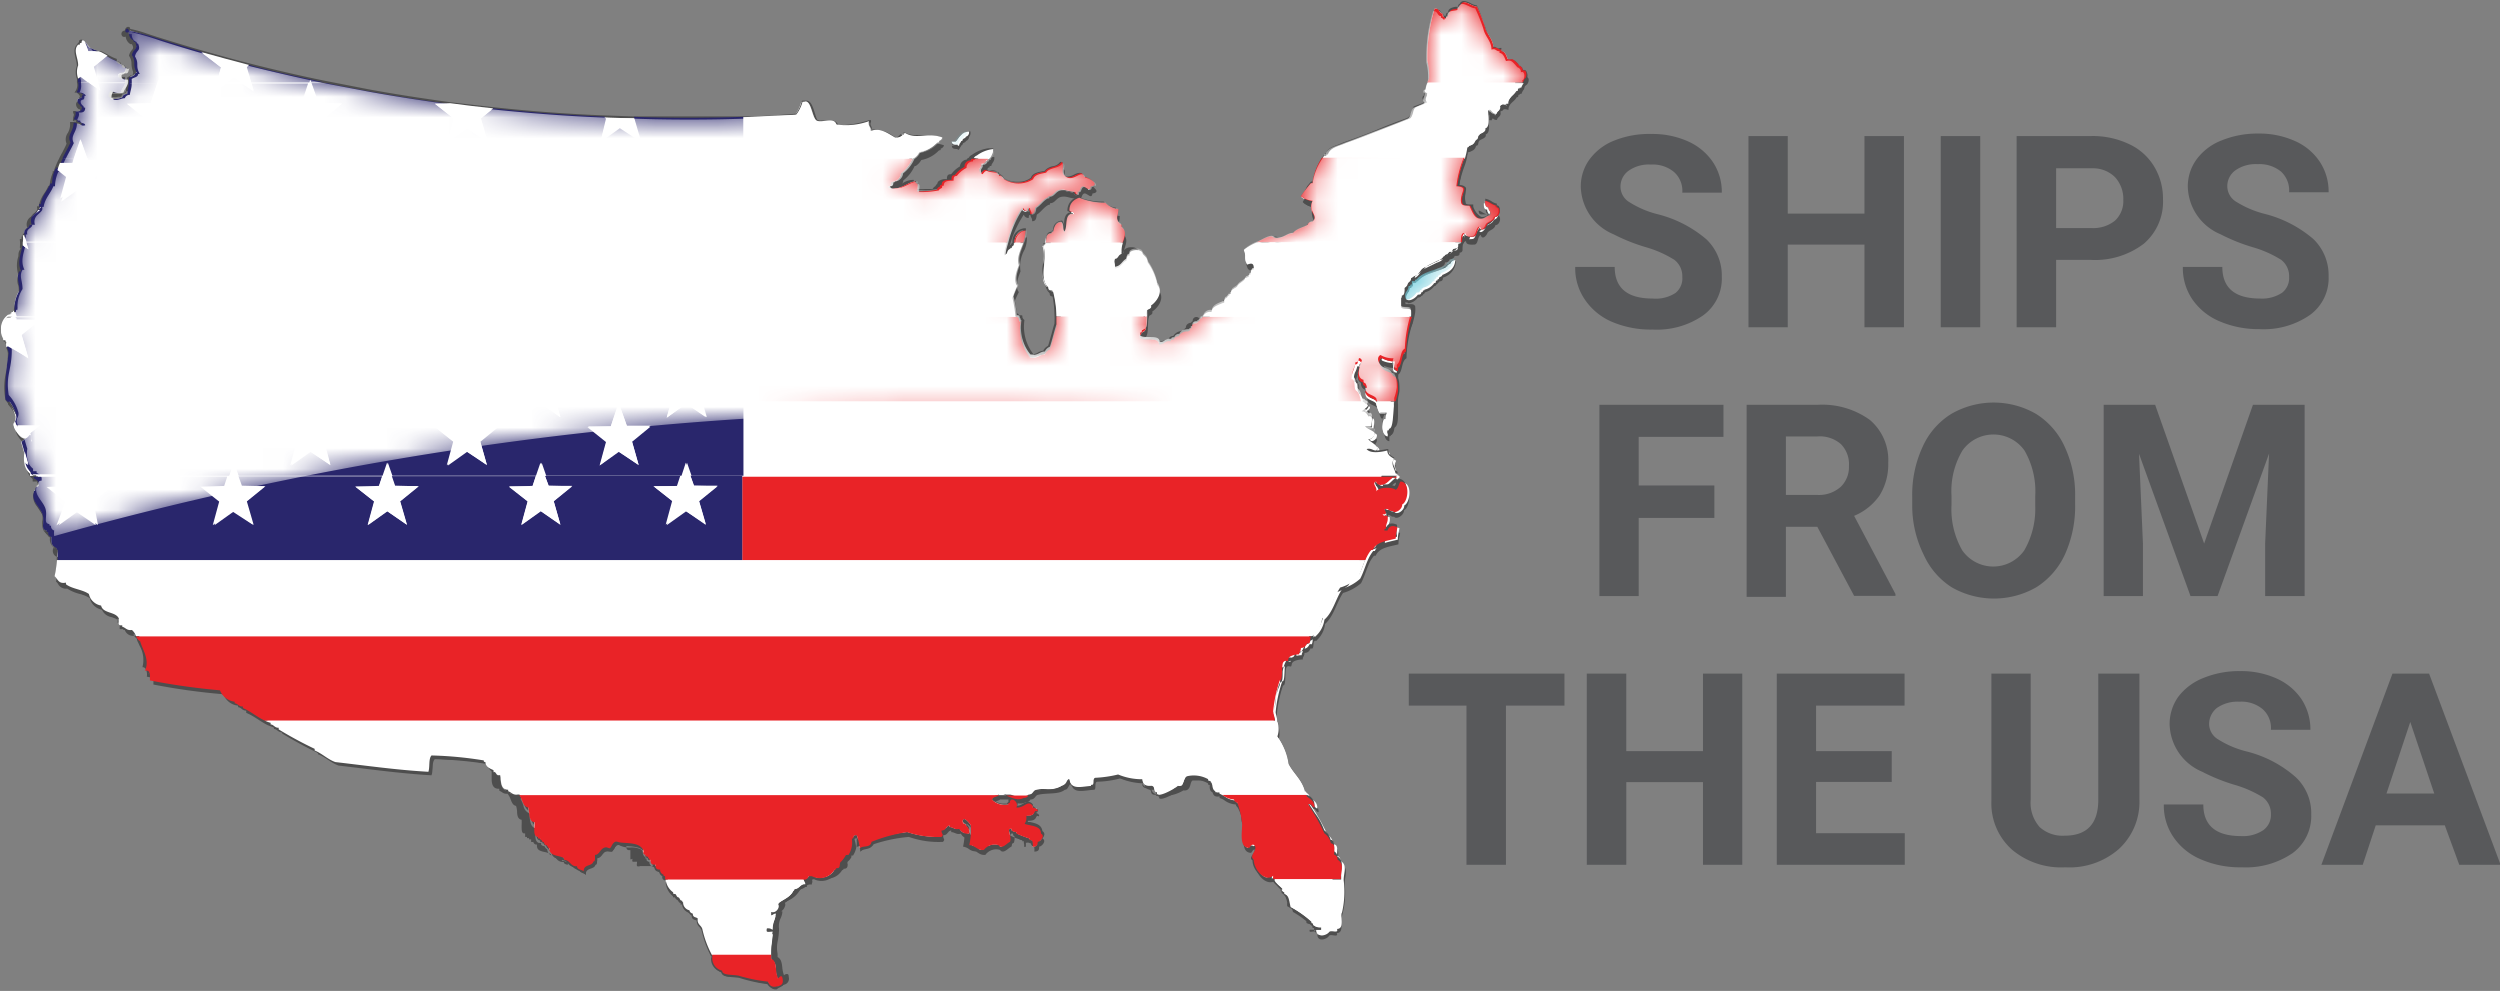
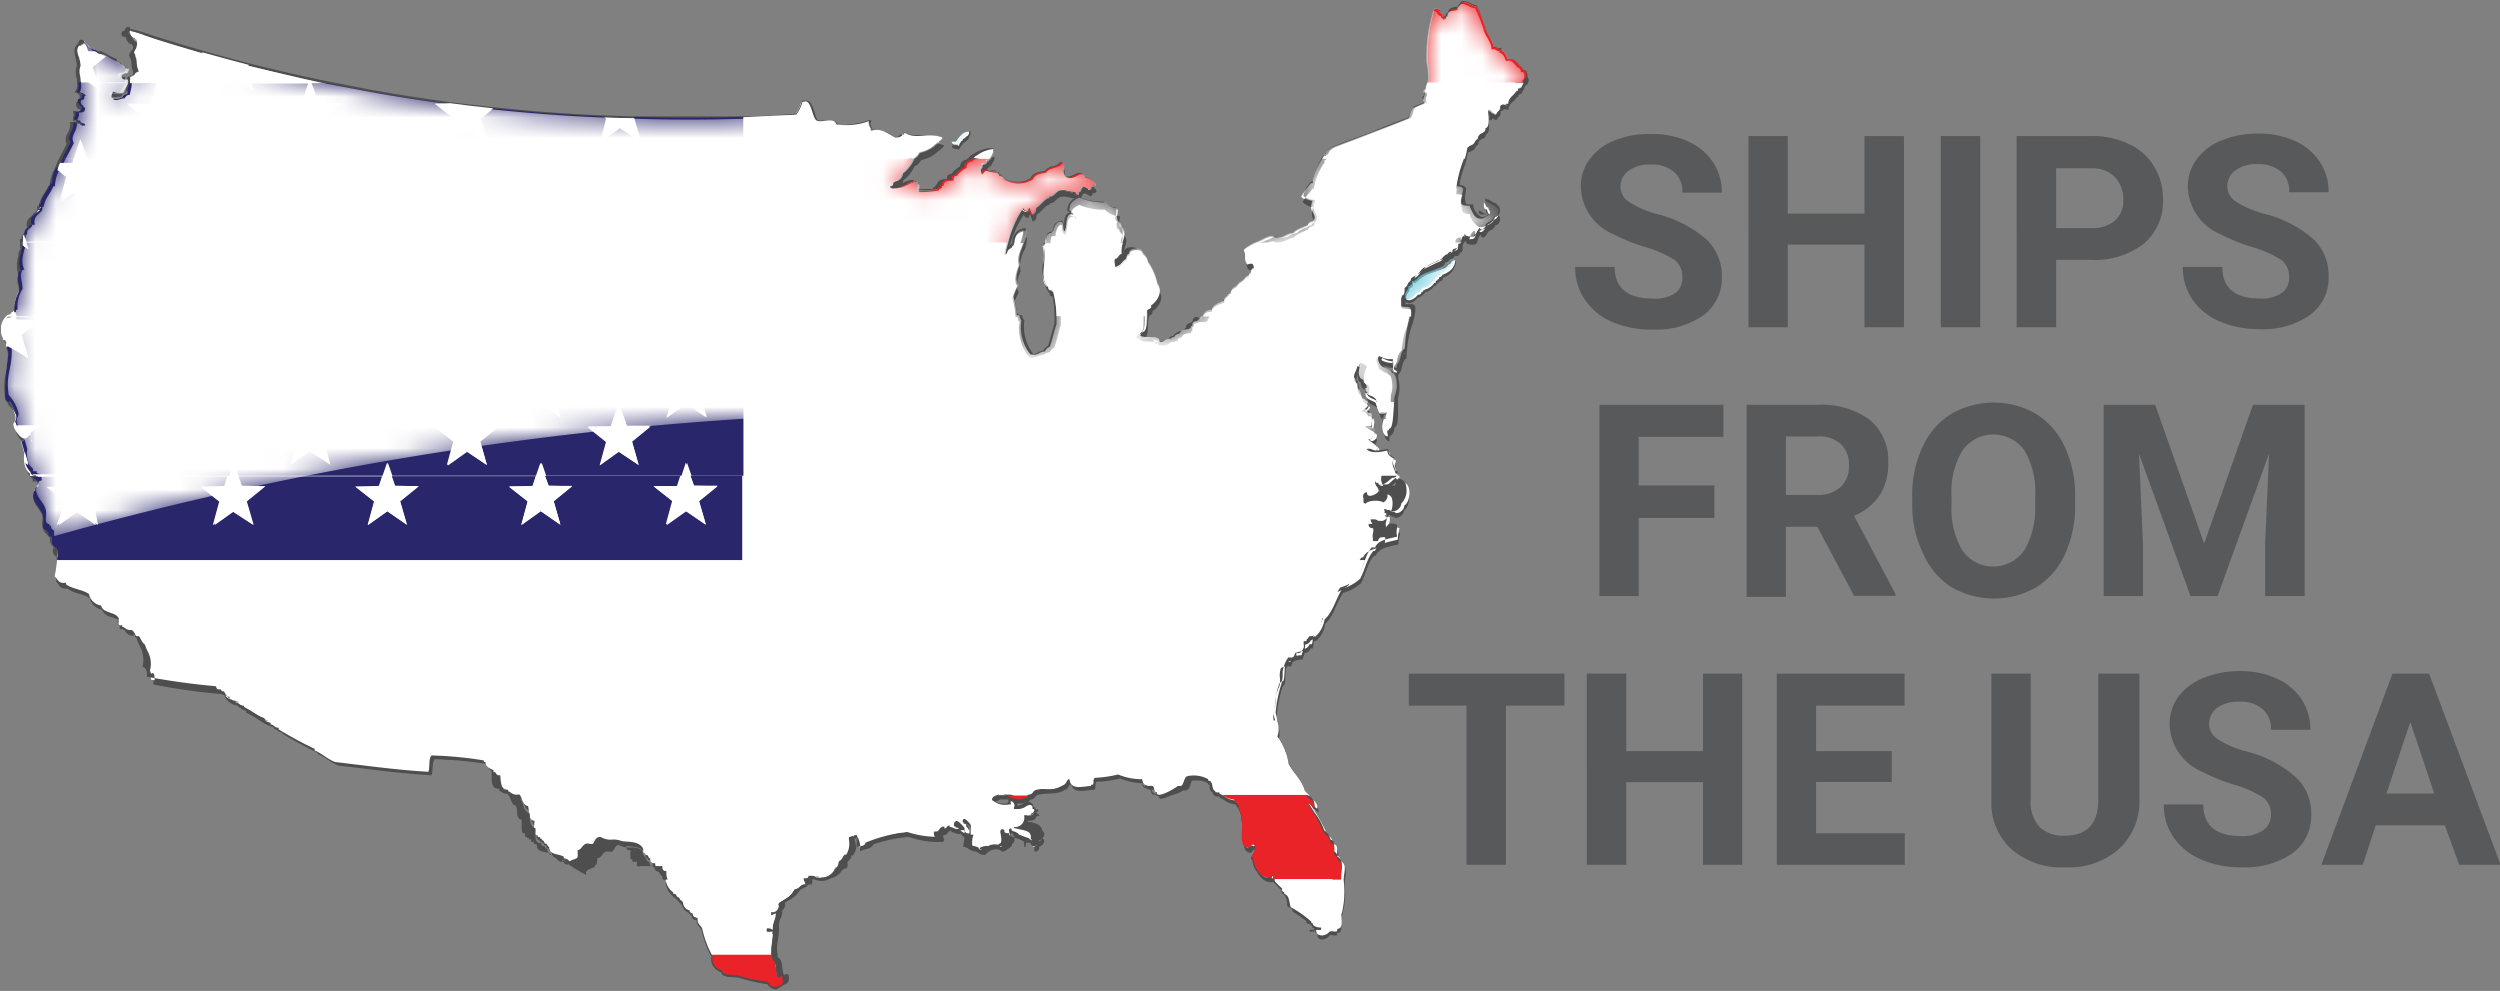
<svg xmlns="http://www.w3.org/2000/svg" xmlns:xlink="http://www.w3.org/1999/xlink" id="Layer_1" data-name="Layer 1" viewBox="0 0 120.92 47.93">
  <rect x="0" y="0" width="120.92" height="47.93" fill="#808080" stroke="none" />
  <defs>
    <style>.cls-4{fill:#4e4e4e}.cls-5{fill:#fff}.cls-6{fill:#e92327}.cls-7{fill:#29266c}.cls-9{fill:#70cddd}.cls-10{fill:#58595b}</style>
    <linearGradient id="Linear_Gradient" x1="23.04" y1="51.92" x2="49.38" y2="11.64" gradientUnits="userSpaceOnUse">
      <stop offset="0" stop-color="#fff" />
      <stop offset="1" stop-color="#010101" />
    </linearGradient>
    <linearGradient id="Linear_Gradient-2" x1="42.08" y1="64.37" x2="68.41" y2="24.09" xlink:href="#Linear_Gradient" />
    <linearGradient id="Linear_Gradient-3" x1="17.67" y1="48.41" x2="44.01" y2="8.13" xlink:href="#Linear_Gradient" />
    <mask id="mask" x=".2" y=".18" width="73.63" height="25.82" maskUnits="userSpaceOnUse">
      <path d="M50.2 10.5c0 .09.08 0 .08 0s.06-.1.07-.16.08 0 .08-.08a.24.24 0 0 0 .16-.15.23.23 0 0 0 .16-.24c-.37 0-.45.29-.63.47H50c-.08.17.07.15.2.16z" fill="url(#Linear_Gradient)" transform="translate(-3.96 -3.52)" />
      <path d="M74.06 16.18c-.07 0-.14.07-.16.16-.45.25-1.11.3-1.42.7-.06 0-.07 0-.08.08h-.15v.16c-.07 0-.08 0-.08.07h-.08c0 .25-.21.27-.16.55s.46-.07.55-.23c.1 0 .14 0 .16-.08s.08 0 .08-.08.08 0 .08-.08a.72.72 0 0 0 .47-.31c.07 0 .08 0 .08-.08s.08 0 .08-.08.08 0 .08-.07.15-.06.16-.16c.31-.13.6-.29.63-.7a.22.22 0 0 0-.24.15z" fill="url(#Linear_Gradient-2)" transform="translate(-3.96 -3.52)" />
      <path d="M70.35 24.51a.3.3 0 0 0 .1-.24c-.13-.13-.35-.17-.47-.31h.32c0-.16.12-.54-.16-.47-.07-.11-.12-.24-.32-.23.1-.12.5-.28.16-.39 0-.07-.09-.06-.16-.08 0-.19-.07-.41-.22-.51s0-.54-.24-.55c0-.32.14-.43.16-.69.13 0 .15-.07.16-.16s.14 0 .15.08c-.1.24-.31.83.08.93 0 .09 0 .14.08.16a.37.37 0 0 1 .08.23H70c0 .35.39.31.53.51a2.16 2.16 0 0 0 .16.47h.39a.46.46 0 0 0-.08.31h-.07c-.14.19-.13.76.15.78v-.24c.07 0 .08 0 .08-.07.21 0 .19-.68.24-1.09a1.06 1.06 0 0 1 0-.19 2.45 2.45 0 0 0 .12-.51c0-.24 0-.67-.24-.7-.06-.2-.32-.2-.47-.31s-.31-.42-.08-.55a1.17 1.17 0 0 0 .63.16c-.05.17-.12.43.16.47v-.16c.23-.16.13-.64.39-.78a6.24 6.24 0 0 1 .28-1.64 1.53 1.53 0 0 0 0-.3c-.05-.15-.44 0-.47-.15v-.55c.17 0 .17-.19.16-.39a.21.21 0 0 0 .16-.23.21.21 0 0 0 .15-.23c.07 0 .08 0 .08-.08.33 0 .37-.37.63-.47s.33-.15.47-.23.4-.11.4-.31a.21.21 0 0 0 .23-.16.2.2 0 0 0 .24-.15c.16 0 .25 0 .24-.16a.13.13 0 0 0 .14-.12c0-.16 0-.43.17-.42 0 .17.2.16.39.15s.15-.38.32-.46c.05.26.26.07.31-.08s.36-.17.4-.39c.23 0 .32-.45.08-.47v-.07c-.22-.05-.33-.2-.55-.24 0 .18 0 .3.15.31 0 .19.15.17.08.39-.16.05-.22.2-.47.16s-.35-.38-.47-.62c-.2 0-.38 0-.4-.16-.08-.49.4-.74-.23-.78a5.26 5.26 0 0 1 .34-1.34 2.77 2.77 0 0 0 .13-.6c.19-.05.37-.1.39-.31.15 0 .1-.15.16-.23s.38-.13.32-.31c.3-.09.06-.87.15-.94s.15.27.4.24c0-.15.22-.14.15-.39.19-.12.15-.17.4-.08 0-.33.28-.39.39-.62.07 0 .08 0 .08-.08s.07 0 .08-.08h.08a.72.72 0 0 1 .12-.21.32.32 0 0 0 0-.18c.13 0 .16-.5-.07-.38a.22.22 0 0 0-.16-.24c-.07-.07-.22-.27-.32-.31s-.19 0-.23 0-.09-.37-.32-.39V6c-.19 0-.17-.15-.39-.08 0-.42-.31-.62-.39-1a8.5 8.5 0 0 0-.4-1c-.26 0-.66-.41-.78-.08-.08 0-.07.09-.08.16-.19.07-.5 0-.48.31-.06 0-.07 0-.07.07s-.08 0-.08.08-.08-.08-.16-.08V4.3c-.19 0-.15-.27-.39-.24a7.83 7.83 0 0 0-.32 2.49 2.73 2.73 0 0 1 .08.85l-.07.18a1.23 1.23 0 0 0-.09.29c-.1 0-.08.16 0 .16 0 .24-.17.3 0 .46a4 4 0 0 1-.55.24c-.15.14-.09.47-.31.54-1 .38-2 .79-3.07 1.17-.32.15-.75.19-.87.54-.07 0-.07 0-.08.08H68a.57.57 0 0 0-.08.13 2.83 2.83 0 0 0-.47 1.19h-.08a4.81 4.81 0 0 0-.47.62.93.93 0 0 0 .55.23c-.25.52.32.72 0 1a.21.21 0 0 0-.23.16c-.24.13-.55.18-.71.39-.27 0-.42.21-.71.23s-.2-.11-.39-.08-.42.18-.63.27a2 2 0 0 0-.63.36c.11.21 0 .43.15.69.23-.07.34-.08.32.24h-.08a.37.37 0 0 0-.08.23c-.07 0-.07 0-.08.08s-.07 0-.08.08h-.07c-.07.19-.3.23-.4.38s-.33.14-.31.39c-.07 0-.08 0-.08.08h-.08c0 .16-.21.1-.16.31-.23.13-.57.16-.63.47a.36.36 0 0 0-.4.22l-.07.09c-.07 0-.07 0-.08.08s-.07 0-.08.07-.07 0-.08.08c-.17 0-.25.07-.23.24-.07 0-.08 0-.08.07s-.07 0-.08.08c-.24 0-.4.07-.47.23a.22.22 0 0 0-.24.16c-.09 0-.14 0-.15.08-.29-.05-.31.17-.56.15 0-.4-.7-.13-.94-.31v-.15c.07 0 .07 0 .08-.08s.07 0 .08-.08c.19 0 .17-.4.19-.71a1.82 1.82 0 0 1 0-.3c0-.06.22-.08.16-.23.3-.2.6-.66.32-1a3 3 0 0 0-.48-1.09c0-.2-.14-.27-.23-.39 0-.28-.76-.22-.63.08h-.08a.37.37 0 0 0-.08.23c-.21.11-.26.36-.55.39 0-.29-.09-.22 0-.47.16 0 .15-.21.31-.23a1.09 1.09 0 0 1 .07-.51c.09-.28.19-.53-.07-.73 0-.09 0-.14-.07-.16s0-.07-.08-.08c-.13-.25 0-.29 0-.62a1 1 0 0 1-.63-.31 3.12 3.12 0 0 1-1.26-.23c-.26.11-.48.25-.47.62.06.07.21.05.23.16-.51-.07-.3.58-.47.85-.11-.1 0-.37-.16-.47-.27 0-.34.24-.39.47-.07 0-.08 0-.08.08-.28 0-.22.24-.28.42s-.05.11-.11.12c.23.61-.25 1.57.23 2 0 .13.06.15.16.16s0 .07.08.08a4.91 4.91 0 0 1 .16 1.15v.48c-.12.35-.2.74-.32 1.09a.42.42 0 0 0-.24.23c-.26 0-.34.22-.7.15a2.1 2.1 0 0 1-.43-1.67c-.14 0 0-.25-.23-.23a6.06 6.06 0 0 0-.16-.92 4.56 4.56 0 0 1 .24-.55c-.22-.27 0-.77.08-1-.12-.35.07-.68.2-1.05a1.4 1.4 0 0 0 .11-.58.59.59 0 0 0-.54.58v.12c0 .04-.08 0-.08.08s-.07 0-.08.08c-.2 0-.11.3-.31.31 0-.2.08-.4.13-.59a5.29 5.29 0 0 1 .73-1.67.23.23 0 0 0 .24.16c0-.09 0-.14.08-.16 0 .14.09.17.08.32.2 0 .2-.17.23-.32.21-.13.33-.35.55-.46.07 0 .08 0 .08-.08.26 0 .29-.26.55-.31s.43.09.71.08c0 .12.22.25.16 0 .13.07.1-.2.23-.24s.36.31.4 0c.51-.06-.09-.42-.32-.46-.14-.43-.49.15-.86 0s0-.66-.24-.7c-.14.27-.64.2-.79.46-.26.06-.55.08-.63.32a1.31 1.31 0 0 1-1.41 0 .23.23 0 0 0-.24-.16c0-.22-.38-.14-.55-.23s-.25.3-.31.07.11-.2.07-.38a.22.22 0 0 0 .24-.16c.07 0 .08 0 .08-.08h.08c0-.15.18-.21.15-.44a1.57 1.57 0 0 0-.79.31.27.27 0 0 0-.15.13c-.07 0-.07 0-.08.08a.29.29 0 0 0-.31.31 1.38 1.38 0 0 0-.47.39c-.17 0-.15.11-.16.23-.24 0-.48 0-.47.24-.07 0-.08 0-.08.07s-.14.07-.16.16a4.64 4.64 0 0 1-.94.08c-.05-.12.09-.4-.08-.39v-.12c-.28 0-.58.25-.87.31-.13 0-.43.12-.47-.08.13 0 .15-.06.16-.15s.07 0 .07-.08a.43.43 0 0 0 .4-.39 1.83 1.83 0 0 0 .55-.7.69.69 0 0 0 .27-.29 1.59 1.59 0 0 0 .87-.46c.07 0 .07 0 .08-.08s.14-.07.16-.16c-.73-.27-1.25.13-1.81-.23a.46.46 0 0 1-.48.23c-.31-.18-.73-.5-1.18-.31.06-.24-.13-.23-.08-.46a3.45 3.45 0 0 1-1.57.15c-.1-.42-.79 0-1-.23s-.23-1-.55-.86h-.08a1.91 1.91 0 0 1-.32.62 77.457 77.457 0 0 1-7.85.13c-.48 0-.95 0-1.42-.05-1.83-.07-3.61-.21-5.36-.39q-1.05-.11-2.07-.24c-1.33-.18-2.64-.38-3.92-.61l-2-.38c-1.27-.26-2.5-.54-3.71-.84-.75-.19-1.48-.39-2.21-.59s-1.54-.45-2.29-.69a13.1 13.1 0 0 0-1.34-.39c-.05-.28-.33.18 0 .08 0 .18.08.34.24.39 0 .07 0 .07.07.08.15.38-.09.29-.15.62.22.37 0 .43.23.85h-.08c0 .16-.21.16-.31.24a2.18 2.18 0 0 1 0 .25c0 .19-.07.34-.09.52a.23.23 0 0 0-.24.16c-.18 0-.29.12-.55.08 0-.07 0-.08-.07-.08s0-.3.07-.31a.7.7 0 0 0 .48.04c.05-.17.17-.27.22-.45a.51.51 0 0 0 0-.18c-.18 0-.29 0-.31-.15s.14-.07.15-.16c.22.06.16-.16.24-.23-.3.11-.15-.21-.39-.15 0-.07 0-.08-.08-.08v-.05a4.23 4.23 0 0 1-.5-.23A2.69 2.69 0 0 0 9 6.16h-.12a2.66 2.66 0 0 1-.43-.18 2.76 2.76 0 0 1-.22-.28c-.08-.1-.15-.15-.17 0-.07 0-.08 0-.08.08h-.1c-.27.27 0 .61 0 1a.9.9 0 0 0 0 .63v.17A.64.64 0 0 1 7.8 8a.37.37 0 0 1 .32.15c-.07 0-.08 0-.08.08S8 8.29 8 8.34c-.22 0-.14.24 0 .31 0 .06 0 .07.08.08 0 .2-.11.25-.32.23.11.22-.24.42.08.39 0 .18.23.08.24.23-.23.07-.21-.11-.4-.08 0 .42-.34.58-.15.94-.12.26-.26.49-.39.75a1.47 1.47 0 0 0-.1.22 2.06 2.06 0 0 0-.12.35.19.19 0 0 0 0 .07h-.14a1.8 1.8 0 0 0-.16.7h-.08c-.14.36-.41.58-.47 1H6a.33.33 0 0 1 0 .15c-.08.13-.22.2-.3.32a.44.44 0 0 0-.05.39h-.13c0 .19-.31.16-.24.47H5.2a1.3 1.3 0 0 1 0 .34v.13c-.08.43-.27.78-.06 1.24h-.09c-.18.31 0 .52 0 .93a1.51 1.51 0 0 0-.24.93.08.08 0 0 0 0 .07c-.07 0-.07 0-.08.08s-.07 0-.08.07H4.5l-.08.07a.78.78 0 0 0-.16.94c0 .07 0 .08.08.08s0 .08.08.08a.51.51 0 0 0 0 .26 1 1 0 0 1 .11.36c0 1-.3 1.2-.15 2.18l.1.12a2 2 0 0 1 .37.73.4.4 0 0 1-.06.28.38.38 0 0 0 0 .27c.08.17.34.53.53.51l-.2.16.16.54a1.49 1.49 0 0 0 0 .47.74.74 0 0 0 .28.49v.12c0 .02 0 0 0 0H5.73v.08c.14.07.28.14.24.38-.13 0-.15.06-.16.16s-.07 0-.08.08h.02c-.18.43.27.72.4 1.09s-.12.73.2.77c0 .07 0 .08.08.08a.21.21 0 0 0 .15.23 1.06 1.06 0 0 0 0 .27 161.67 161.67 0 0 1 44.75-6 177.33 177.33 0 0 1 19.02 1.06z" fill="url(#Linear_Gradient-3)" transform="translate(-3.96 -3.52)" />
    </mask>
  </defs>
  <path class="cls-4" d="M50.28 10.73c0 .09.08 0 .08 0s.06-.1.08-.16.07 0 .08-.08.14-.06.16-.15a.22.22 0 0 0 .15-.24c-.37 0-.45.29-.63.47H50c0 .17.16.15.28.16zM74.06 16.28c-.07 0-.14.07-.16.16-.45.25-1.11.3-1.42.71-.06 0-.07 0-.08.07h-.15v.16c-.07 0-.08 0-.08.08h-.08c0 .25-.21.26-.16.55.15.13.45-.07.55-.24.09 0 .14 0 .16-.07s.07 0 .08-.08.07 0 .08-.08a.73.73 0 0 0 .47-.32c.07 0 .08 0 .08-.07s.07 0 .08-.08.07 0 .08-.08.15-.06.16-.16c.31-.13.59-.29.63-.71a.22.22 0 0 0-.24.16z" transform="translate(-3.96 -3.52)" />
  <path class="cls-4" d="M77.72 7.27a.21.21 0 0 0-.15-.27c-.07-.08-.22-.28-.32-.32s-.19 0-.24 0-.08-.37-.31-.39v-.04c-.19 0-.17-.14-.4-.08 0-.42-.31-.63-.39-1a7.73 7.73 0 0 0-.4-1c-.26 0-.66-.41-.78-.08-.08 0-.06.1-.08.16-.19.08-.5 0-.48.31-.06 0-.07 0-.07.08s-.08 0-.08.08-.08-.08-.16-.08v-.12c-.19 0-.15-.27-.4-.23a7.93 7.93 0 0 0-.31 2.51 2.83 2.83 0 0 1 .08.87s0 .11-.08.17a2.17 2.17 0 0 0-.08.3.08.08 0 0 0 0 .15c0 .25-.17.31 0 .48a4.53 4.53 0 0 1-.55.23c-.15.14-.1.48-.32.55-1 .38-2 .8-3.07 1.18-.32.15-.75.2-.87.55-.07 0-.07 0-.08.08h-.08l-.09.13a2.92 2.92 0 0 0-.46 1.21h-.08a4.81 4.81 0 0 0-.47.62 1 1 0 0 0 .55.24c-.26.52.32.72 0 1a.23.23 0 0 0-.24.16c-.23.13-.54.19-.71.39-.27 0-.42.21-.71.24s-.2-.11-.39-.08-.42.18-.63.27a2 2 0 0 0-.63.36c.11.21 0 .43.16.7.22-.08.33-.08.31.24h-.08a.4.4 0 0 0-.08.24c-.06 0-.07 0-.07.07s-.08 0-.08.08h-.08c-.07.2-.29.24-.4.4s-.33.13-.31.39c-.07 0-.08 0-.08.08h-.08c0 .15-.22.1-.16.31-.23.13-.57.16-.63.47a.4.4 0 0 0-.41.22l-.06.1c-.07 0-.08 0-.08.08s-.07 0-.08.07-.07 0-.08.08c-.17 0-.25.07-.23.24-.07 0-.08 0-.08.08s-.08 0-.08.08a.46.46 0 0 0-.48.23.21.21 0 0 0-.23.16c-.09 0-.14 0-.16.08-.29-.05-.3.17-.55.15 0-.4-.71-.13-1-.31V20c.07 0 .08 0 .08-.08s.08 0 .08-.07c.19 0 .18-.41.19-.73a1.17 1.17 0 0 1 .05-.3c0-.06.21-.07.15-.23.31-.2.61-.67.32-1a3.24 3.24 0 0 0-.47-1.1c0-.2-.15-.28-.24-.4 0-.28-.75-.22-.63.08h-.08a.43.43 0 0 0-.08.24c-.21.1-.26.36-.55.39 0-.29-.09-.22 0-.47.16 0 .15-.21.31-.24a1.09 1.09 0 0 1 .07-.51c.09-.28.19-.53-.07-.74 0-.09 0-.14-.07-.16s0-.07-.08-.08c-.13-.26 0-.3 0-.63a1 1 0 0 1-.63-.31 3 3 0 0 1-1.27-.24.63.63 0 0 0-.47.63c.06.07.22.05.24.16-.51-.07-.3.59-.48.86-.11-.1 0-.37-.15-.47-.27 0-.35.24-.4.47-.06 0-.07 0-.08.08-.28 0-.22.25-.27.43s0 .11-.12.12c.24.62-.24 1.59.24 2 0 .14.06.15.15.16S55 18 55 18a4.58 4.58 0 0 1 .16 1.16 4 4 0 0 1 0 .49c-.12.35-.2.75-.32 1.1a.37.37 0 0 0-.23.24c-.26 0-.35.22-.71.15a2.15 2.15 0 0 1-.47-1.73c-.15 0-.06-.25-.24-.23a6.29 6.29 0 0 0-.19-.98 4 4 0 0 1 .24-.55c-.22-.28 0-.79.08-1a1.63 1.63 0 0 1 .2-1.06 1.47 1.47 0 0 0 .11-.59.6.6 0 0 0-.54.59v.12c0 .04-.07 0-.08.08s-.07 0-.08.08c-.2 0-.11.31-.31.31 0-.2.08-.4.13-.59a5.4 5.4 0 0 1 .73-1.69.22.22 0 0 0 .24.16c0-.09 0-.14.08-.16 0 .14.1.17.08.32.21 0 .2-.17.23-.32.21-.13.33-.35.56-.47.06 0 .07 0 .08-.08.25 0 .29-.26.55-.31s.43.09.71.08c0 .12.21.26.16 0 .12.07.09-.2.23-.24s.36.31.4 0c.5-.07-.09-.43-.32-.47-.15-.43-.49.15-.87 0s0-.66-.23-.71c-.14.28-.64.2-.79.48-.26 0-.56.07-.63.31a1.29 1.29 0 0 1-1.42 0 .23.23 0 0 0-.24-.16c0-.22-.38-.14-.55-.23s-.25.31-.32.08.11-.21.08-.4a.21.21 0 0 0 .24-.15c.07 0 .07 0 .08-.08h.08c0-.14.18-.21.14-.44a1.53 1.53 0 0 0-.78.31c-.07 0-.13.06-.15.13-.07 0-.08 0-.08.08a.29.29 0 0 0-.32.31 1.61 1.61 0 0 0-.47.39c-.17 0-.15.11-.16.24-.23 0-.48 0-.47.23-.07 0-.07 0-.08.08s-.14.07-.16.16a4.58 4.58 0 0 1-.94.08c0-.12.09-.41-.08-.39v-.08c-.28 0-.58.25-.87.31-.13 0-.43.12-.47-.08.13 0 .15-.06.16-.15s.07 0 .07-.08a.45.45 0 0 0 .4-.4 1.83 1.83 0 0 0 .55-.7h.05a.84.84 0 0 0 .27-.29 1.55 1.55 0 0 0 .86-.47c.07 0 .08 0 .08-.08a.23.23 0 0 0 .16-.16c-.73-.27-1.25.13-1.81-.23a.46.46 0 0 1-.48.23c-.31-.18-.73-.5-1.18-.31.06-.24-.14-.23-.08-.47a3.36 3.36 0 0 1-1.58.16c-.1-.43-.79 0-1-.24s-.23-1-.55-.86h-.08a2 2 0 0 1-.32.62 77.752 77.752 0 0 1-7.87.13h-1.42c-1.83-.08-3.62-.22-5.37-.4l-2.07-.25c-1.34-.17-2.65-.38-3.93-.61q-1-.18-2-.39c-1.28-.35-2.52-.63-3.73-.93-.75-.19-1.48-.39-2.21-.6s-1.55-.45-2.3-.69a13.1 13.1 0 0 0-1.34-.39c-.05-.29-.33.18 0 .08 0 .18.08.34.24.39 0 .07 0 .07.08.08.15.38-.1.3-.16.63a.86.86 0 0 1 .12.32 1 1 0 0 1 .23.64v.22a1 1 0 0 1-1 1 .94.94 0 0 1-.3-.05h-.08a1 1 0 0 1-.62-.92v-.26a1 1 0 0 1 .49-.86h-.05L9 6.41h-.12a2.25 2.25 0 0 1-.43-.19 1.69 1.69 0 0 1-.22-.27c-.08-.11-.16-.16-.18 0-.06 0-.07 0-.07.08h-.12c-.27.27 0 .61 0 1a.87.87 0 0 0 0 .64v.16a.69.69 0 0 1-.08.45.38.38 0 0 1 .31.16c-.06 0-.07 0-.08.08s-.07 0-.07.08c-.22 0-.14.24 0 .31C7.92 9 8 9 8 9c0 .21-.11.26-.31.24.11.22-.25.43.08.39 0 .18.23.09.23.24-.22.06-.2-.11-.39-.08 0 .42-.35.58-.16.94-.12.26-.26.5-.38.76a1.63 1.63 0 0 0-.11.23c0 .11-.08.22-.12.35a.31.31 0 0 1 0 .08h-.09a1.8 1.8 0 0 0-.16.7h-.07c-.14.36-.42.58-.48 1H6A.33.33 0 0 1 6 14c-.08.14-.22.2-.3.33a.46.46 0 0 0 0 .39h-.21c0 .19-.3.17-.24.47h-.07a2 2 0 0 1 0 .35v.13c-.08.43-.27.79-.06 1.25H5c-.18.31.05.53 0 .94a1.54 1.54 0 0 0-.24.94.08.08 0 0 0 0 .07c-.07 0-.07 0-.08.08s-.07 0-.08.08h-.13l-.08.06a.81.81 0 0 0-.16 1c0 .07 0 .08.08.08s0 .07.08.08a.51.51 0 0 0 0 .26 1 1 0 0 1 .11.37c0 1-.3 1.21-.15 2.2l.1.12a2.14 2.14 0 0 1 .37.74.42.42 0 0 1-.06.29.36.36 0 0 0 0 .26c.08.18.34.54.53.52l-.19.16.16.55a1.23 1.23 0 0 0 0 .47.77.77 0 0 0 .28.5v.12H5.76v.08c.13.07.27.15.23.39-.13 0-.15.06-.16.16s-.07 0-.07.08h-.03c-.19.44.26.73.39 1.1s-.12.74.2.78c0 .07 0 .08.08.08a.22.22 0 0 0 .16.24c0 .22 0 .4.16.47a.24.24 0 0 0 .15.16v.48a5.07 5.07 0 0 1-.1.77c.15.14.18.4.55.32V32c.3.22.8.25 1.1.47a.73.73 0 0 0 .59.55c.09.41.71.28.87.63 0 .14-.08.39.16.31v.08c.16 0 .22.19.47.16a.79.79 0 0 1 .2.3.6.6 0 0 0 .19.25c.12.4.48.91.24 1.41.28 0 .24.23.24.47a31.13 31.13 0 0 0 3.39.47.83.83 0 0 0 .71.55v.08c.15 0 .19.17.39.16V38c.39.16.68.42 1.05.6l.29.11v.07c.15 0 .2.17.4.16V39a19.07 19.07 0 0 0 1.73.94V40c.38.15.63.42 1 .55 1.48.17 2.93.38 4.49.47.09-.22 0-.61.16-.78a19.48 19.48 0 0 1 2.52.23c0 .07 0 .08.08.08 0 .24.21.32.39.4v.07c.16 0 .1.22.32.16.06.3 0 .7.39.71V42c.17 0 .23.19.48.15.17.18.15.54.44.6.08.26 0 .68.32.71 0 .25-.11.68.15.71 0 .06 0 .07.08.08s0 .07.08.07 0 .08.08.08.06.15.16.16a.23.23 0 0 0 .16.16c0 .4.46.32.71.47v.08c.3 0 .29.33.63.31 0 .16.21.16.31.24 0-.36.41-.22.47-.47.11 0 .07-.2.08-.32.2 0 .24-.22.4-.31s.23 0 .31 0 .16-.4.4-.32.83 0 1.1.24 0 .31.24.39c0 .07 0 .08.08.08s.06.15.15.16c0 .17.07.25.24.23q0 .26.24.24a.2.2 0 0 0 .16.23c0 .07 0 .08.07.08s0 .12 0 .17a.85.85 0 0 0 .36.62c0 .07 0 .07.08.08s.07.14.16.15.06.15.15.16 0 .08.08.08a.38.38 0 0 0 .32.39.23.23 0 0 0 .16.16c-.06.21.16.15.23.24 0 .3.2.32.24.55a5 5 0 0 0 .45 1.22.62.62 0 0 0 .47.71c0 .23.45.18.79.24a8 8 0 0 0 1.42.31.35.35 0 0 0 .4.24c.11-.13.37-.1.31-.4s-.26.17-.23-.07c-.14-.26 0-.76-.32-.87v-.19a7.26 7.26 0 0 1 .11-1.15c-.14 0-.4.08-.32-.15.17 0 .21 0 .32.08-.05-.37.12-.51.16-.79-.13 0-.14.07-.24.08v-.16c.28.09.48-.3.32-.39.18-.19.63-.29.78-.71.27 0 .27-.25.56-.23 0-.13-.07-.14-.08-.23a.21.21 0 0 0 .23-.16h.16a.83.83 0 0 0 1.11-.31c.06 0 .07 0 .07-.08.26.07.12-.26.24-.31a1.28 1.28 0 0 0 .24-.32h.08a1.09 1.09 0 0 0 .15-.78c.07 0 .08 0 .08-.08s.08-.08.16-.08a2.77 2.77 0 0 1 .16.63c.13-.16.52-.06.55-.32a7.38 7.38 0 0 1 1.78-.38 4.32 4.32 0 0 0 1.65.24c.13-.16 0-.1 0-.32.25 0 .21-.21.4-.23v.08c.18 0 .23.13.47.07.07.17.23.24.47.24 0-.2 0-.33-.16-.39s0-.08-.07-.08 0-.08-.08-.08c0-.37.35 0 .39.16a3.08 3.08 0 0 1-.08.94c.31 0 .37.27.71.24a.64.64 0 0 1 .71-.24c.16.23.41-.11.55-.16.12-.26-.22-.68.08-.63v.08a.43.43 0 0 0 .24.08v.08a5.87 5.87 0 0 0 .63.24c0 .06 0 .07.08.07s.09.17.08.32c.17 0 .25-.07.23-.24.13 0 .38-.29.16-.39 0-.39-.47-.37-.79-.47a.47.47 0 0 0 .08-.39c.14 0 .33 0 .4-.16s.14 0 .15-.08-.12-.14-.23-.16v-.08c-.25-.32-.4.11-.79.08.14-.29-.33-.57-.32-.23-.06 0-.07 0-.08.08a.8.8 0 0 1-.8-.27c0-.13.24-.12.33-.21h.39c.28.13.57.29.85.13a.23.23 0 0 0 .23-.13c.25 0 .21-.21.39-.23.41-.1 1 0 1.27-.24.18 0 .17-.24.31-.31.09.53.59.34 1.1.31.14 0 0-.37.16-.39a4.57 4.57 0 0 0 1.11-.16 3.13 3.13 0 0 0 1.18.24c0 .22.14.33.39.31s.1.33.32.32c-.11.35.87-.18.95-.32.39.08.22-.41.47-.47a1.4 1.4 0 0 1 .94.16c0 .06 0 .07.08.08s0 .07.08.08c.08.21 0 .54.4.47v.08a.88.88 0 0 1 .22.1 1 1 0 0 0 .57.21c0 .07.06.14.15.16a5.08 5.08 0 0 1 .24 1c0 .45-.15 1.15.32 1.18.08 0 .08-.18.23-.16.29.22-.26.52 0 .71 0 .5.56 1.11 1 .78a.42.42 0 0 0 0 .17c.09.2.29.3.42.46-.11 0 0 .14.08.16V47c.26.06.24.39.32.63a5 5 0 0 1 .94.7c0 .07 0 .08.08.08v.08a.51.51 0 0 0 .39.08v.16h-.23c0 .37.46.22.55.07s.48.11.39-.15c.39 0 .13-.66.24-.79a4.2 4.2 0 0 0 .14-1.6c0-.37.21-.73-.16-.94a.21.21 0 0 0-.16-.24c0-.22.07-.54-.15-.55a.73.73 0 0 0-.32-.47 9.15 9.15 0 0 0-.79-1.41c.22-.06.16.15.32.15 0-.33-.23-.4-.4-.55a.17.17 0 0 0 0-.05.19.19 0 0 0-.13-.1c0-.07 0-.08-.08-.08-.14-.57-.55-.87-.79-1.34a3.19 3.19 0 0 0-.55-1.34 1.2 1.2 0 0 0 0-.73c0-.16-.07-.32-.08-.44a6.13 6.13 0 0 1 .31-1.5c.15.07.09-.72.16-.86s.21 0 .24-.08 0-.16.16-.24a1 1 0 0 1 .39-.07c0-.15.1-.17.08-.32.2 0 .25-.12.31-.23.16.12.11-.25.16-.32s.12 0 .14-.07a1.25 1.25 0 0 0 .39-.78c.42-.37.54-1 .87-1.5a2.28 2.28 0 0 0 .87-.47c.14-.26.23-.57.35-.85a1.52 1.52 0 0 1 .28-.48h.08c.16-.39.66-.44 1.1-.55 0-.26.06-.37.08-.55-.23-.11-.39-.07-.47.15H71c0-.06 0-.07.08-.07-.06-.3.13-.34.08-.63-.11 0-.23 0-.24-.08.26.05.13-.16.08-.24.22-.06.2.11.39.08.12.17.49-.08.48-.31.3-.14.39-1.1-.08-1.1-.09.11-.1.32-.24.39-.22-.14-.82-.12-.94.08.08-.2-.24-.38 0-.47 0 .07.07.14.15.15s.08.05.08 0c.3 0 .41-.27.63-.39 0 .15.12.05.16 0s0-.12-.08-.12c-.06-.27-.24-.42-.08-.7-.13-.11-.31-.17-.31-.4-.32.07-.82.16-1-.08.24-.05.29.08.48.08.17-.23-.27-.37-.4-.55a.3.3 0 0 0 .32-.31c-.14-.13-.36-.17-.48-.32h.32c0-.16.13-.54-.16-.47-.07-.11-.12-.25-.31-.23.1-.12.5-.29.15-.4 0-.07-.09-.06-.15-.07-.06-.19-.08-.42-.23-.51s0-.55-.24-.55c0-.33.14-.44.16-.71.13 0 .15-.06.16-.16s.14 0 .16.08c-.11.24-.32.85.08.94 0 .09 0 .14.07.16a.31.31 0 0 1 .08.24h-.08c0 .35.39.31.53.51a1.73 1.73 0 0 0 .15.47h.4a.41.41 0 0 0-.08.31H71c-.13.19-.13.77.16.79v-.24c.06 0 .07 0 .08-.08.21 0 .18-.68.23-1.1v-.19a2.45 2.45 0 0 0 .12-.51c0-.25 0-.68-.24-.71-.06-.2-.32-.2-.47-.32s-.3-.42-.08-.55a1.2 1.2 0 0 0 .63.16c0 .17-.11.43.16.47v-.15c.23-.17.14-.65.4-.79a6 6 0 0 1 .28-1.67v-.3c0-.15-.44 0-.47-.15v-.55c.17 0 .17-.2.16-.4a.21.21 0 0 0 .15-.23.23.23 0 0 0 .16-.24c.07 0 .08 0 .08-.08.33 0 .36-.37.63-.47s.33-.15.47-.23.4-.11.4-.32a.21.21 0 0 0 .23-.15.22.22 0 0 0 .24-.16c.16 0 .25 0 .24-.16a.13.13 0 0 0 .14-.12c0-.17 0-.43.17-.43 0 .17.2.17.4.16s.14-.38.31-.47c.06.26.26.07.32-.08s.35-.17.39-.39c.23 0 .33-.46.08-.48v-.13c-.22-.05-.33-.2-.55-.24 0 .18 0 .3.16.31 0 .19.14.17.08.4-.17 0-.23.19-.48.15s-.35-.38-.47-.62c-.2 0-.38 0-.39-.16-.09-.5.39-.75-.24-.79a5.53 5.53 0 0 1 .34-1.36 2.77 2.77 0 0 0 .13-.6c.19-.05.37-.11.4-.32.14 0 .09-.14.15-.23s.38-.13.32-.32c.31-.08.06-.87.16-.94s.14.27.39.24c0-.15.23-.15.16-.4.19-.11.15-.16.39-.08 0-.33.29-.39.4-.62.06 0 .07 0 .08-.08s.07 0 .08-.08h.07a.78.78 0 0 1 .12-.22.23.23 0 0 0 0-.17c.26.01.33-.52.05-.4z" transform="translate(-3.96 -3.52)" />
  <path class="cls-5" d="M50.28 10.52c0 .09.08.05.08 0s.06-.09.08-.15.07 0 .08-.08.14-.07.16-.16a.21.21 0 0 0 .15-.24c-.37 0-.45.29-.63.48H50c0 .17.16.15.28.15z" transform="translate(-3.96 -3.52)" />
  <path class="cls-4" d="M50.32 10.63a.08.08 0 0 1-.08-.05.28.28 0 0 1-.22-.07.17.17 0 0 1 0-.16h.18a1.71 1.71 0 0 0 .11-.14.6.6 0 0 1 .53-.33h.06v.05a.27.27 0 0 1-.17.28c0 .08-.09.12-.15.16s0 .08-.08.09 0 .12-.08.14a.07.07 0 0 1-.06 0zm-.22-.21h.26v-.06a.13.13 0 0 0 0-.06h.05v-.06c.07 0 .12-.06.13-.12a.18.18 0 0 0 .11-.13.53.53 0 0 0-.39.29 1.15 1.15 0 0 1-.14.17h-.02z" transform="translate(-3.96 -3.52)" />
  <path class="cls-5" d="M74.06 16.32c-.07 0-.14.07-.16.16-.45.26-1.11.31-1.42.71-.06 0-.07 0-.08.08h-.15v.16c-.07 0-.08 0-.08.08h-.08c0 .25-.21.26-.16.55.15.13.45-.07.55-.24.09 0 .14 0 .16-.08s.07 0 .08-.08.07 0 .08-.07a.73.73 0 0 0 .47-.32c.07 0 .08 0 .08-.08s.07 0 .08-.08.07 0 .08-.08.15-.06.16-.15c.31-.14.59-.3.63-.71a.21.21 0 0 0-.24.15z" transform="translate(-3.96 -3.52)" />
  <path class="cls-4" d="M72.05 18.16a.25.25 0 0 1-.16-.06.4.4 0 0 1 .09-.35.28.28 0 0 0 .07-.21v-.06h.09a.11.11 0 0 1 .07-.08v-.16h.17a.09.09 0 0 1 .1-.08 1.81 1.81 0 0 1 .87-.48 2.69 2.69 0 0 0 .52-.21.35.35 0 0 1 .16-.16.28.28 0 0 1 .28-.17h.07v.06a.88.88 0 0 1-.63.75c0 .07 0 .18-.17.18a.1.1 0 0 1-.07.07.11.11 0 0 1-.08.08.1.1 0 0 1-.1.08.79.79 0 0 1-.45.3.11.11 0 0 1-.08.09.1.1 0 0 1-.09.08.17.17 0 0 1-.17.08.65.65 0 0 1-.46.28zM72 18h.07a.52.52 0 0 0 .38-.25h.13v-.05h.05v-.1h.06v-.07h.05a.66.66 0 0 0 .43-.29v-.07h.06V17h.12l.06-.11c.28-.11.53-.25.59-.59a.15.15 0 0 0-.12.11c-.08 0-.12.06-.13.11a3.46 3.46 0 0 1-.56.23 1.57 1.57 0 0 0-.84.47v.08h-.05v.17H72.15a.34.34 0 0 1-.09.22.37.37 0 0 0-.06.31z" transform="translate(-3.96 -3.52)" />
  <path class="cls-5" d="M77.61 6.94a.23.23 0 0 0-.16-.24 1.05 1.05 0 0 0-.32-.31h-.23c-.04 0-.09-.39-.32-.39v-.08c-.19 0-.17-.15-.39-.08 0-.43-.32-.63-.4-1a7.7 7.7 0 0 0-.39-1c-.27 0-.66-.42-.79-.08-.07 0-.06.09-.08.15-.18.08-.5 0-.47.32-.07 0-.07 0-.08.08s-.07 0-.08.08-.08-.08-.16-.08v-.13c-.18 0-.14-.27-.39-.24A8 8 0 0 0 73 6.47a2.49 2.49 0 0 1 .08.86l-.08.18a1 1 0 0 0-.08.3A.08.08 0 0 0 73 8c0 .24-.18.3 0 .47-.16.1-.38.15-.56.24s-.09.48-.31.55c-1 .38-2 .8-3.08 1.18-.32.15-.75.2-.86.55-.07 0-.08 0-.08.08H68l-.09.13a2.92 2.92 0 0 0-.46 1.21h-.08a7.47 7.47 0 0 0-.48.63 1.05 1.05 0 0 0 .56.24c-.26.52.32.72 0 1a.22.22 0 0 0-.24.16c-.24.13-.55.19-.71.4-.27 0-.42.21-.71.23s-.2-.11-.39-.08-.42.18-.63.27a2.47 2.47 0 0 0-.64.36c.12.22 0 .44.16.71.22-.08.34-.09.32.24h-.08a.4.4 0 0 0-.08.24c-.07 0-.08 0-.08.08s-.07 0-.08.08h-.09c-.07.19-.29.23-.39.39s-.34.14-.32.39c-.06 0-.07 0-.08.08h-.07c0 .16-.22.1-.16.32-.24.13-.58.16-.63.47a.38.38 0 0 0-.41.22.61.61 0 0 1-.07.1c-.06 0-.07 0-.08.08s-.07 0-.07.07-.08 0-.08.08c-.18 0-.25.07-.24.24-.07 0-.07 0-.08.08s-.07 0-.08.08a.44.44 0 0 0-.47.23.23.23 0 0 0-.24.16c-.09 0-.14 0-.15.08-.29-.05-.31.17-.56.16 0-.41-.7-.14-.94-.32v-.15c.06 0 .07 0 .08-.08s.07 0 .07-.08c.2 0 .18-.41.2-.73a.84.84 0 0 1 0-.3c0-.06.22-.08.16-.23.3-.21.6-.67.31-1a2.89 2.89 0 0 0-.47-1.1c0-.2-.14-.28-.24-.4 0-.28-.75-.23-.63.08h-.07a.31.31 0 0 0-.08.24c-.21.1-.27.36-.56.39 0-.29-.08-.22 0-.47.16 0 .16-.21.32-.24a1.13 1.13 0 0 1 .06-.52c.09-.28.2-.53-.06-.74 0-.09 0-.14-.08-.16s0-.07-.08-.08c-.13-.25 0-.3 0-.63a1 1 0 0 1-.63-.31 3 3 0 0 1-1.26-.24.61.61 0 0 0-.47.63c.06.07.21 0 .23.16-.51-.06-.3.59-.47.87-.11-.1-.05-.38-.16-.48-.27 0-.34.24-.39.48-.07 0-.08 0-.08.08-.28-.05-.22.24-.28.42a.18.18 0 0 1-.12.13c.24.62-.24 1.59.24 2 0 .13.06.15.16.16s0 .07.08.07a5.25 5.25 0 0 1 .16 1.17v.49c-.12.36-.2.75-.32 1.1a.47.47 0 0 0-.24.24c-.26 0-.35.23-.71.16a2.21 2.21 0 0 1-.47-1.74c-.15 0 0-.26-.24-.23a6.69 6.69 0 0 0-.15-.93 4.53 4.53 0 0 1 .23-.55c-.22-.28 0-.79.08-1-.12-.36.07-.69.21-1.07a1.81 1.81 0 0 0 .11-.58.57.57 0 0 0-.54.58.53.53 0 0 0 0 .13c-.07 0-.08 0-.08.08s-.08 0-.08.08c-.21 0-.12.3-.32.31 0-.2.09-.4.14-.6a5.18 5.18 0 0 1 .73-1.69.21.21 0 0 0 .24.16c0-.09 0-.14.07-.16 0 .15.1.17.08.32.21 0 .21-.16.24-.32.2-.13.33-.35.55-.47s.08 0 .08-.08c.26 0 .29-.26.55-.31s.43.09.71.08c0 .12.22.25.16 0 .13.07.1-.2.24-.24s.35.31.39 0c.51-.07-.09-.43-.31-.47-.15-.44-.5.15-.87 0s0-.67-.24-.71c-.14.28-.64.2-.79.47-.26.05-.56.07-.63.31a1.27 1.27 0 0 1-1.42 0 .21.21 0 0 0-.23-.15c0-.22-.38-.15-.56-.24s-.24.31-.31.08.11-.2.08-.39a.21.21 0 0 0 .23-.16c.07 0 .08 0 .08-.08h.08c.06-.14.19-.21.15-.44a1.6 1.6 0 0 0-.79.31.27.27 0 0 0-.15.13c-.06 0-.07 0-.08.08a.29.29 0 0 0-.31.31 1.41 1.41 0 0 0-.47.4c-.17 0-.15.11-.16.23-.24 0-.48 0-.47.24-.07 0-.08 0-.08.08a.23.23 0 0 0-.16.16 5.52 5.52 0 0 1-.95.08c0-.12.09-.41-.08-.4v-.12c-.27 0-.58.26-.86.32-.13 0-.43.12-.48-.08.14 0 .15-.06.16-.16s.08 0 .08-.08a.41.41 0 0 0 .39-.39 1.87 1.87 0 0 0 .56-.71.63.63 0 0 0 .27-.29 1.54 1.54 0 0 0 .87-.47c.07 0 .07 0 .08-.08a.23.23 0 0 0 .16-.16c-.73-.28-1.26.13-1.82-.23a.44.44 0 0 1-.47.23c-.32-.18-.73-.51-1.18-.31 0-.24-.14-.23-.08-.48a3.26 3.26 0 0 1-1.58.16c-.1-.42-.8 0-1-.23s-.23-1-.55-.87h-.08a1.86 1.86 0 0 1-.31.63l-2.58.12c-1.8.06-3.56.07-5.29 0l-1.42-.05c-1.83-.08-3.62-.21-5.37-.4-.7-.07-1.39-.16-2.08-.25-1.33-.17-2.64-.38-3.92-.61q-1-.18-2-.39C18.49 7.25 17.25 7 16 6.66c-.75-.2-1.49-.39-2.22-.6s-1.54-.46-2.29-.7a13.88 13.88 0 0 0-1.3-.36c-.06-.29-.34.18 0 .08 0 .18.08.34.23.39 0 .07 0 .08.08.08.15.39-.09.3-.16.63.23.38 0 .44.24.87h-.08c0 .16-.21.16-.31.24a1 1 0 0 1 0 .25c0 .19-.07.34-.08.53a.22.22 0 0 0-.24.16 1.16 1.16 0 0 1-.55.08c0-.07 0-.07-.08-.08s0-.3.08-.31a.67.67 0 0 0 .47.08c.05-.18.18-.28.22-.46a.5.5 0 0 0 0-.18c-.18 0-.3 0-.32-.15s.14-.07.16-.16c.21.05.15-.16.24-.24-.3.12-.15-.21-.4-.16 0-.06 0-.07-.08-.07v-.11a3.62 3.62 0 0 1-.49-.24l-.29-.16-.1-.07a2.82 2.82 0 0 1-.44-.18c-.06 0-.14-.19-.22-.28s-.15-.15-.17 0c-.07 0-.08 0-.08.08h-.08c-.26.27 0 .62 0 1a.93.93 0 0 0 0 .64v.17a.67.67 0 0 1-.08.57.36.36 0 0 1 .34.12c-.07 0-.08 0-.08.08s-.08 0-.08.08c-.22 0-.14.25 0 .32 0 .06 0 .07.08.08 0 .2-.11.25-.32.23.11.23-.24.43.08.4 0 .18.23.08.24.23-.22.07-.21-.11-.4-.08 0 .42-.34.59-.15.95-.12.27-.26.5-.39.76a2.29 2.29 0 0 0-.1.23 2.06 2.06 0 0 0-.12.35.24.24 0 0 0 0 .08h-.12a1.69 1.69 0 0 0-.16.71H6.4c-.14.36-.41.58-.47 1h-.08a.33.33 0 0 1 0 .15c-.07.14-.21.2-.3.33a.46.46 0 0 0 0 .39h-.17c0 .19-.31.17-.24.47h-.08a1 1 0 0 1 0 .35v.14c-.08.43-.27.79-.07 1.25H4.9c-.17.31 0 .54 0 .95a1.48 1.48 0 0 0-.23.94.08.08 0 0 0 0 .07c-.07 0-.08 0-.08.08s-.08 0-.08.08h-.16l-.07.06a.81.81 0 0 0-.17 1c0 .07 0 .08.08.08s0 .08.08.08a.51.51 0 0 0 0 .26 1.07 1.07 0 0 1 .12.37 11 11 0 0 0-.16 2.21l.1.12a2 2 0 0 1 .38.75.47.47 0 0 1-.06.28.38.38 0 0 0 0 .27c.08.18.33.54.53.52l-.2.16.16.55a1.29 1.29 0 0 0 0 .48.78.78 0 0 0 .27.5v.11H5.63v.07c.14.08.28.15.24.4-.14 0-.15.06-.16.16s-.07 0-.08.08h-.02c-.18.44.27.73.4 1.1s-.12.74.2.79c0 .06 0 .07.08.08a.2.2 0 0 0 .15.23c0 .23 0 .4.16.48s.07.14.16.15a3.09 3.09 0 0 0 0 .49 5.42 5.42 0 0 1-.11.78c.16.13.18.39.55.31v.08c.3.23.8.25 1.11.47a.73.73 0 0 0 .59.56c.09.4.71.28.86.63 0 .14-.08.39.16.31v.08c.17.05.23.2.47.16a.69.69 0 0 1 .2.3.5.5 0 0 0 .2.25c.11.4.48.91.23 1.42.29-.05.24.23.24.47q1.62.32 3.39.48a.88.88 0 0 0 .71.55v.08c.15 0 .2.17.4.15v.08c.39.16.67.43 1.05.6a1.25 1.25 0 0 0 .29.11v.08c.15 0 .19.17.39.16v.08a19.25 19.25 0 0 0 1.74.94v.08c.37.15.63.43 1 .56 1.49.17 2.93.38 4.5.47.08-.23 0-.62.15-.79a18.11 18.11 0 0 1 2.53.24c0 .06 0 .07.08.08 0 .23.21.31.39.39v.08c.16 0 .1.21.32.16.06.3 0 .7.39.71v.07c.16.05.22.2.47.16.17.18.15.54.44.6.08.27 0 .68.31.71 0 .26-.1.69.16.71 0 .07 0 .08.08.08s0 .08.08.08 0 .07.08.08.06.15.15.16.07.14.16.15c0 .41.47.32.71.48v.08c.3 0 .3.33.63.31 0 .16.21.16.32.24 0-.36.41-.22.47-.47.11 0 .07-.2.08-.32.19 0 .23-.22.39-.32s.24 0 .32 0 .15-.4.39-.31.83 0 1.11.24 0 .31.23.39c0 .07 0 .07.08.08s.06.15.16.16c0 .17.06.25.24.23 0 .18.06.25.23.24a.23.23 0 0 0 .16.24c0 .06 0 .07.08.08v.16a.85.85 0 0 0 .36.62c0 .07 0 .08.08.08s.07.14.16.16.07.14.16.16 0 .07.08.08a.39.39 0 0 0 .31.39c0 .07.07.14.16.16 0 .21.16.15.24.24-.05.3.2.32.23.55a4.9 4.9 0 0 0 .46 1.22.62.62 0 0 0 .47.71c0 .23.44.18.79.24a8 8 0 0 0 1.48.4c.07.14.14.28.39.24s.38-.1.32-.4-.26.17-.24-.08c-.13-.25 0-.76-.31-.86a1.77 1.77 0 0 1 0-.2 8.39 8.39 0 0 1 .11-1.14c-.14 0-.39.08-.31-.16.16 0 .21 0 .31.08 0-.37.13-.51.16-.79-.13 0-.13.07-.23.08v-.16c.27.09.47-.3.31-.39.18-.19.64-.3.79-.71.26 0 .27-.26.55-.24 0-.12-.07-.14-.08-.23a.21.21 0 0 0 .24-.15h.16a.83.83 0 0 0 1.1-.32c.07 0 .08 0 .08-.08.25.07.11-.26.24-.31a1.54 1.54 0 0 0 .23-.32H45a1.1 1.1 0 0 0 .16-.79c.07 0 .07 0 .08-.08s.08-.08.16-.08a2.93 2.93 0 0 1 .15.63c.13-.15.52 0 .56-.31a7.29 7.29 0 0 1 1.73-.47 4.59 4.59 0 0 0 1.66.23c.13-.15 0-.1 0-.31.24 0 .2-.21.39-.24v.08c.19 0 .23.14.47.08a.46.46 0 0 0 .48.23.38.38 0 0 0-.16-.39c0-.07 0-.07-.08-.08s0-.07-.08-.08c0-.37.35.06.4.16a3.51 3.51 0 0 1-.08.95c.3 0 .36.26.71.23a.65.65 0 0 1 .71-.23c.16.23.41-.11.55-.16.12-.27-.22-.68.08-.63v.08a.4.4 0 0 0 .23.08v.07a5.87 5.87 0 0 0 .63.24c0 .07 0 .08.08.08s.1.17.08.32q.26 0 .24-.24c.12 0 .38-.29.16-.4 0-.39-.47-.36-.79-.47a.56.56 0 0 0 .08-.39c.14 0 .32 0 .39-.16s.14 0 .16-.08-.13-.14-.24-.16v-.07c-.24-.32-.39.11-.79.08.15-.29-.32-.57-.31-.23-.07 0-.08 0-.08.08a.82.82 0 0 1-.79-.24c.05-.13.24-.12.34-.21h.39c.28.13.57.29.85.13a.22.22 0 0 0 .18-.11c.25 0 .21-.21.4-.23.4-.1 1 0 1.26-.24.19 0 .18-.24.32-.32.09.54.58.35 1.1.32.14 0 0-.37.16-.39a5.73 5.73 0 0 0 1.1-.16 3 3 0 0 0 1.18.23c0 .23.14.34.4.32s.09.33.31.31c-.11.36.87-.17 1-.31.4.08.22-.41.47-.47a1.43 1.43 0 0 1 1 .15c0 .07 0 .08.08.08s0 .08.08.08c.07.22 0 .55.39.47v.08a1.23 1.23 0 0 1 .23.11 1 1 0 0 0 .56.21c0 .07.07.14.16.16a4.48 4.48 0 0 1 .23 1c0 .46-.15 1.15.32 1.18.08 0 .08-.18.24-.15.28.22-.27.52 0 .71 0 .5.56 1.12.94.79a.75.75 0 0 0 0 .16c.09.21.29.31.43.47-.11 0 0 .13.08.15v.08c.25.06.23.4.31.63a5.23 5.23 0 0 1 1 .71c0 .07 0 .08.08.08v.08a.47.47 0 0 0 .39.08v.16h-.24c0 .38.46.22.56.08s.47.1.39-.16c.39 0 .13-.66.24-.79a4.47 4.47 0 0 0 .08-1.57c0-.37.2-.73-.16-.94a.22.22 0 0 0-.16-.24c0-.22.07-.54-.16-.55a.74.74 0 0 0-.31-.48 11.2 11.2 0 0 0-.79-1.41c.21-.06.16.15.31.15 0-.33-.23-.4-.39-.55v-.05a.18.18 0 0 0-.13-.11c0-.06 0-.07-.08-.08-.13-.57-.55-.86-.79-1.34a3.06 3.06 0 0 0-.55-1.34 1.09 1.09 0 0 0 0-.74c0-.16-.07-.31-.08-.44a6.62 6.62 0 0 1 .32-1.5c.15.06.08-.72.16-.86s.21-.06.23-.08 0-.17.16-.24a1 1 0 0 1 .39-.08c0-.14.1-.17.08-.31.2 0 .25-.13.32-.24.16.13.11-.25.16-.32s.12 0 .14-.07a1.31 1.31 0 0 0 .4-.78c.42-.37.54-1 .87-1.5a2.19 2.19 0 0 0 .86-.48c.14-.26.23-.57.35-.85a2 2 0 0 1 .28-.49h.08c.16-.39.67-.43 1.11-.55 0-.25.05-.36.08-.55-.24-.1-.39-.07-.48.16h-.15c0-.07 0-.08.07-.08 0-.29.14-.34.08-.63-.11 0-.22 0-.23-.08.26.05.12-.16.08-.24.22-.06.2.11.39.08.12.17.49-.08.47-.31.3-.14.4-1.1-.08-1.11-.09.12-.09.32-.23.4-.22-.15-.82-.13-.95.08.09-.21-.24-.38 0-.48 0 .07.07.14.16.16s.08 0 .08 0c.29 0 .41-.28.63-.39 0 .14.11.05.15 0s0-.12-.07-.11c-.06-.28-.24-.42-.08-.71-.14-.1-.31-.16-.32-.4-.31.08-.82.16-1-.07.24-.06.29.08.47.07.18-.23-.27-.37-.39-.55a.29.29 0 0 0 .31-.31c-.13-.13-.35-.17-.47-.32h.31c0-.16.13-.55-.15-.47-.07-.12-.12-.25-.32-.24.1-.12.5-.28.16-.39 0-.08-.1-.06-.16-.08-.05-.19-.08-.41-.23-.51s0-.55-.23-.56c0-.33.14-.44.16-.71.13 0 .14-.06.15-.15s.14 0 .16.08c-.11.24-.32.84.08.94 0 .09 0 .14.08.16a.4.4 0 0 1 .08.24H70c0 .36.38.31.53.51a2.16 2.16 0 0 0 .16.47h.39a.49.49 0 0 0-.08.32h-.07c-.14.19-.13.77.15.79v-.24c.07 0 .08 0 .08-.08.21 0 .19-.68.24-1.1a1.42 1.42 0 0 1 0-.2 2.45 2.45 0 0 0 .12-.51c0-.25 0-.68-.24-.71-.06-.2-.32-.2-.47-.32s-.31-.42-.08-.55a1.27 1.27 0 0 0 .63.16c0 .17-.12.43.16.47v-.16c.23-.16.13-.65.39-.79a6.47 6.47 0 0 1 .28-1.67 2.43 2.43 0 0 0 0-.3c-.06-.15-.44 0-.48-.16v-.55c.18 0 .17-.2.16-.39a.23.23 0 0 0 .16-.24.21.21 0 0 0 .16-.23c.06 0 .07 0 .07-.08.34 0 .37-.38.64-.48l.47-.23c.14-.08.4-.11.39-.32a.22.22 0 0 0 .24-.16.23.23 0 0 0 .24-.15c.15 0 .24 0 .23-.16s.13-.05.15-.13 0-.43.17-.42c0 .17.2.17.39.15s.14-.38.32-.47c0 .27.26.08.31-.08s.36-.17.4-.39c.23 0 .32-.46.08-.48v-.07c-.22-.05-.33-.2-.56-.24 0 .18 0 .3.16.31 0 .19.15.18.08.4-.16 0-.22.19-.47.16s-.35-.39-.48-.63c-.19 0-.38 0-.39-.16-.09-.5.4-.75-.24-.79a6 6 0 0 1 .35-1.37 3.53 3.53 0 0 0 .13-.6c.18-.05.36-.11.39-.32.15 0 .1-.15.16-.23s.37-.13.31-.32c.31-.09.07-.87.16-.95s.15.28.4.24c0-.15.22-.14.15-.39.19-.12.15-.17.4-.08 0-.33.28-.4.39-.63.07 0 .08 0 .08-.08s.08 0 .08-.08h.08a.78.78 0 0 1 .12-.22.44.44 0 0 0 0-.18c.23-.08.26-.61.02-.49z" transform="translate(-3.96 -3.52)" />
  <path class="cls-4" d="M41.41 51.32a.38.38 0 0 1-.35-.24 2.73 2.73 0 0 1-.83-.17 3.87 3.87 0 0 0-.56-.15h-.27c-.26 0-.52 0-.56-.23a.65.65 0 0 1-.48-.74 5.1 5.1 0 0 1-.46-1.24.45.45 0 0 0-.11-.19.41.41 0 0 1-.13-.35h-.07c-.07 0-.19-.05-.17-.2a.33.33 0 0 1-.14-.15.45.45 0 0 1-.33-.39h-.06c-.06 0 0 0 0-.05a.29.29 0 0 1-.14-.15.28.28 0 0 1-.15-.15.16.16 0 0 1-.09 0v-.05a.94.94 0 0 1-.35-.64v-.13a.15.15 0 0 1-.16-.2.24.24 0 0 1-.15-.21.25.25 0 0 1-.18-.07.24.24 0 0 1-.06-.17.25.25 0 0 1-.18-.07.24.24 0 0 1-.06-.17.21.21 0 0 1-.13-.07.16.16 0 0 1 0-.09h-.06v-.06a.3.3 0 0 1-.13-.22.21.21 0 0 0-.08-.16 1 1 0 0 0-.5-.1 1 1 0 0 1-.59-.13c-.08 0-.11 0-.17.11a.37.37 0 0 1-.18.21.37.37 0 0 1-.18 0h-.13a.93.93 0 0 0-.14.14.53.53 0 0 1-.23.18c0 .09 0 .22-.08.26s-.16.15-.27.19-.22.08-.2.23v.14l-.11-.09-.19-.1a.3.3 0 0 1-.21-.17.53.53 0 0 1-.34-.17.35.35 0 0 0-.25-.15h-.06v-.1a1.15 1.15 0 0 0-.24-.07c-.2-.05-.45-.11-.47-.39a.27.27 0 0 1-.13-.15.24.24 0 0 1-.16-.07.16.16 0 0 1 0-.09h-.12c-.18-.06-.17-.3-.16-.5a1.48 1.48 0 0 0 0-.21c-.22-.05-.25-.29-.28-.5a1.33 1.33 0 0 0 0-.21.49.49 0 0 1-.3-.37A1.08 1.08 0 0 0 29 42a.46.46 0 0 1-.34-.09.37.37 0 0 0-.14-.07v-.07c-.28 0-.33-.32-.36-.57v-.13a.19.19 0 0 1-.19-.11s0-.05-.08-.05h-.06v-.1c-.17-.08-.34-.17-.38-.38h-.07a11 11 0 0 0-1.68-.17l-.76-.05a1 1 0 0 0-.07.38 1.43 1.43 0 0 1-.06.37c-1.16-.07-2.27-.21-3.35-.34l-1.15-.14a2.49 2.49 0 0 1-.56-.3 2.55 2.55 0 0 0-.46-.25v-.07a4.39 4.39 0 0 1-1-.52 5.27 5.27 0 0 0-.74-.42v-.06a.45.45 0 0 1-.22-.1.31.31 0 0 0-.13-.06v-.08l-.26-.11a3.77 3.77 0 0 1-.48-.28 3.09 3.09 0 0 0-.57-.31v-.06a.44.44 0 0 1-.22-.09.33.33 0 0 0-.13-.07h-.05v-.2a.88.88 0 0 1-.69-.54 31.62 31.62 0 0 1-3.36-.47v-.08c0-.08 0-.26-.05-.31s-.06 0-.13 0h-.11l.05-.1a1.26 1.26 0 0 0-.11-1 2.34 2.34 0 0 1-.12-.3.7.7 0 0 1-.2-.26.83.83 0 0 0-.15-.23A.42.42 0 0 1 10 34a.52.52 0 0 0-.13-.06.13.13 0 0 1-.12 0v-.23a.34.34 0 0 0 0-.1c-.07-.13-.22-.18-.39-.24a.62.62 0 0 1-.47-.36.75.75 0 0 1-.59-.56 1.66 1.66 0 0 0-.51-.21 2 2 0 0 1-.58-.25.43.43 0 0 1-.44-.22.4.4 0 0 0-.1-.12 5.68 5.68 0 0 0 .1-.76v-.42a.31.31 0 0 1-.21-.47.49.49 0 0 1-.18-.48.26.26 0 0 1-.15-.22h-.06C6 29.16 6 28.94 6 28.75a.76.76 0 0 0 0-.34 1.68 1.68 0 0 0-.2-.34.78.78 0 0 1-.2-.81h.07a.11.11 0 0 1 .08-.08c0-.07 0-.16.16-.16 0-.16-.08-.22-.22-.28v-.07a.09.09 0 0 1-.1 0 .17.17 0 0 1 0-.12.9.9 0 0 1-.28-.52 1.56 1.56 0 0 1 0-.48l-.16-.58.13-.11a1.26 1.26 0 0 1-.46-.53.46.46 0 0 1 0-.3.38.38 0 0 0 0-.22 2 2 0 0 0-.49-.81l-.1-.12a3.14 3.14 0 0 1 0-1.26 4.53 4.53 0 0 0 .11-1 .66.66 0 0 0-.07-.25.3.3 0 0 1 0-.1.61.61 0 0 1 0-.23h-.06a.1.1 0 0 1-.07 0 .14.14 0 0 1 0-.07.88.88 0 0 1 .19-1 .27.27 0 0 1 .08-.07h.06a.11.11 0 0 1 .08-.08.11.11 0 0 1 .08-.08.13.13 0 0 1 0-.06 1.5 1.5 0 0 1 .22-.85v-.06a1.14 1.14 0 0 0 0-.42.74.74 0 0 1 0-.54 1.45 1.45 0 0 1 0-.9c0-.1 0-.2.07-.3s0-.09 0-.13a1.28 1.28 0 0 0 0-.34v-.06H5a.33.33 0 0 1 .15-.3s.09-.07.1-.13v-.05h.06a.44.44 0 0 1 .15-.6.73.73 0 0 1 .14-.16.56.56 0 0 0 .15-.16.2.2 0 0 0 0-.13v-.05h.08a1.65 1.65 0 0 1 .27-.63 1.82 1.82 0 0 0 .2-.36h.06a1.94 1.94 0 0 1 .15-.63v-.08h.07c0-.12.08-.25.12-.36a2.4 2.4 0 0 1 .11-.23 3 3 0 0 1 .16-.31c.07-.14.15-.28.21-.43a.53.53 0 0 1 .06-.52.82.82 0 0 0 .11-.42v-.11h.15a.19.19 0 0 1 .13 0v-.05c0-.05-.1 0-.13 0s0-.1 0-.16.07-.14 0-.22v-.1h.1a.26.26 0 0 0 .23 0 .2.2 0 0 0 0-.09.07.07 0 0 1-.06 0 .28.28 0 0 1-.13-.26.17.17 0 0 1 .14-.14s0-.08.08-.09v-.05a.41.41 0 0 0-.2-.26h-.1l.06-.09a.52.52 0 0 0 .06-.41 1 1 0 0 0 0-.17.9.9 0 0 1 0-.63 1.86 1.86 0 0 0-.06-.34c-.06-.26-.12-.5.08-.71a.11.11 0 0 1 .08-.08c0-.06 0-.13.11-.13s.11 0 .16.11a.76.76 0 0 0 .08.11.45.45 0 0 0 .13.16 1.29 1.29 0 0 0 .28.12l.21.06h.12l.26.14a2.55 2.55 0 0 0 .48.23v.13a.08.08 0 0 1 .06 0 .17.17 0 0 1 .16.13s0 .06.07.06h.09l.05.1a.34.34 0 0 0 0 .08c0 .07-.06.19-.2.17a.27.27 0 0 1-.13.13s.06.07.16.07h.14v.06a1.11 1.11 0 0 1 0 .19 1.06 1.06 0 0 1-.12.26.93.93 0 0 0-.1.2V8h-.2a.54.54 0 0 1-.28 0v.2h.06a.58.58 0 0 0 .3 0h.15a.27.27 0 0 1 .24-.2 1.46 1.46 0 0 1 0-.22 2.38 2.38 0 0 0 .05-.26 2.09 2.09 0 0 0 0-.25.61.61 0 0 1 .14-.07c.09 0 .14-.06.15-.13V7a1.12 1.12 0 0 1-.08-.39.65.65 0 0 0-.12-.39.56.56 0 0 1 .14-.28c.06-.07.09-.11 0-.29a.09.09 0 0 1-.08 0 .48.48 0 0 1-.22-.36.16.16 0 0 1-.14 0A.16.16 0 0 1 10 5c0-.08.07-.18.15-.18s.08 0 .11.1a5.3 5.3 0 0 1 .79.22l.52.17c.74.23 1.52.47 2.3.69s1.46.41 2.21.6c1.22.31 2.47.6 3.71.85l2 .39c1.3.24 2.62.44 3.92.62l2.07.24c1.76.19 3.57.33 5.37.4l1.42.05h5.34c1 0 1.73-.07 2.55-.13a1.67 1.67 0 0 0 .25-.5l.05-.13H42.97c.22 0 .31.31.41.62a2.39 2.39 0 0 0 .1.29.27.27 0 0 0 .2.05H44.14a.34.34 0 0 1 .36.21 1.64 1.64 0 0 0 .38 0A4.71 4.71 0 0 0 46 9.33h.09v.09a.19.19 0 0 0 0 .19.43.43 0 0 1 .05.18.83.83 0 0 1 .22 0 1.57 1.57 0 0 1 .8.31.41.41 0 0 1 .11.07.38.38 0 0 0 .4-.21V9.9a1 1 0 0 0 .57.15h.62a1.8 1.8 0 0 1 .62.11.26.26 0 0 1-.16.19s0 .1-.1.1a1.53 1.53 0 0 1-.8.44h-.06a.78.78 0 0 1-.28.29 1.91 1.91 0 0 1-.54.7.49.49 0 0 1-.4.41.11.11 0 0 1-.08.09c0 .06 0 .13-.1.15a.68.68 0 0 0 .31 0 1.19 1.19 0 0 0 .35-.15.94.94 0 0 1 .54-.16v.08h.05a.34.34 0 0 1 0 .25v.11h.14a2.22 2.22 0 0 0 .38 0h.34a.32.32 0 0 1 .14-.14.15.15 0 0 1 .08-.1.26.26 0 0 1 .06-.13.54.54 0 0 1 .41-.1c0-.1 0-.26.2-.24l.07-.08a1.34 1.34 0 0 1 .36-.3.36.36 0 0 1 .33-.33.11.11 0 0 1 .09-.08.33.33 0 0 1 .16-.15 1.75 1.75 0 0 1 .81-.32H52v.06a.5.5 0 0 1-.09.36.3.3 0 0 0-.06.11v.07h-.08a.11.11 0 0 1-.09.08.26.26 0 0 1-.21.15.21.21 0 0 1-.06.15.18.18 0 0 0 0 .17c0-.05.1-.13.19-.13a.15.15 0 0 1 .09 0 .59.59 0 0 0 .21.05c.14 0 .3 0 .36.18a.26.26 0 0 1 .24.18 1.15 1.15 0 0 0 .69.19 1 1 0 0 0 .63-.19c.08-.23.34-.27.57-.32h.08a.69.69 0 0 1 .41-.24.53.53 0 0 0 .36-.21c.19 0 .17.21.15.36s0 .3.1.35a.22.22 0 0 0 .11 0 .75.75 0 0 0 .32-.1.66.66 0 0 1 .25-.08c.09 0 .16.05.21.17s.53.23.53.41-.07.13-.21.16-.09.14-.14.14a.37.37 0 0 1-.17-.08s-.09-.06-.12-.06a.28.28 0 0 0-.08.12s0 .12-.1.13a.13.13 0 0 1 0 .1.08.08 0 0 1-.07 0 .2.2 0 0 1-.17-.15 1.09 1.09 0 0 1-.33-.05 1 1 0 0 0-.33 0 .49.49 0 0 0-.24.15.46.46 0 0 1-.27.16.1.1 0 0 1-.12.09 1.27 1.27 0 0 0-.28.24 1.55 1.55 0 0 1-.23.21c0 .14 0 .32-.28.3h-.06v-.06a.18.18 0 0 0 0-.13h-.08a.31.31 0 0 1-.23-.1 5.32 5.32 0 0 0-.67 1.59c0 .15-.07.3-.11.46v-.06a.25.25 0 0 1 .16-.19.11.11 0 0 1 .08-.08.11.11 0 0 1 .07-.08v-.08a.64.64 0 0 1 .59-.63h.06v.07a1.53 1.53 0 0 1-.11.6 1.8 1.8 0 0 1-.08.21 1.17 1.17 0 0 0-.12.83v.08c-.08.24-.25.68-.06.91a1.46 1.46 0 0 0-.14.31 2 2 0 0 1-.08.22 8.9 8.9 0 0 1 .15.88.18.18 0 0 1 .13.16v.08h.07v.06a2.12 2.12 0 0 0 .45 1.68h.11a.49.49 0 0 0 .28-.09.85.85 0 0 1 .24-.08.51.51 0 0 1 .23-.23c.06-.16.1-.34.15-.51s.1-.38.16-.56a3.84 3.84 0 0 0 0-.48 4.88 4.88 0 0 0-.15-1.11.15.15 0 0 1-.07 0 .21.21 0 0 1-.13-.07.12.12 0 0 1 0-.12 1.43 1.43 0 0 1-.19-1.15 2.05 2.05 0 0 0 0-.9v-.06h.06s.06 0 .08-.09a.52.52 0 0 0 0-.14c0-.13.05-.33.25-.33a.1.1 0 0 1 .08-.07c0-.23.14-.45.44-.47a.49.49 0 0 1 .1.27v.11a1.64 1.64 0 0 0 0-.25c0-.21.05-.48.29-.53a.33.33 0 0 1-.13-.07.67.67 0 0 1 .51-.68 3 3 0 0 0 1.24.23 1.07 1.07 0 0 0 .6.3v.05a1.27 1.27 0 0 1 0 .32.3.3 0 0 0 0 .26.14.14 0 0 1 .08 0 .08.08 0 0 1 0 .05.17.17 0 0 1 .08.17c.24.21.16.47.08.72v.06a1 1 0 0 0-.06.49v.06h-.06c-.06 0-.08 0-.12.09a.37.37 0 0 1-.16.14.27.27 0 0 0 0 .19.91.91 0 0 1 0 .16.45.45 0 0 0 .25-.18.81.81 0 0 1 .19-.18.37.37 0 0 1 .09-.23.17.17 0 0 1 0-.11.47.47 0 0 1 .38-.15.43.43 0 0 1 .3.1.19.19 0 0 1 0 .12l.06.07a.51.51 0 0 1 .18.32 2 2 0 0 1 .36.77c0 .11.07.23.1.33a.52.52 0 0 1 .12.45 1 1 0 0 1-.41.63.21.21 0 0 1-.13.21 1.7 1.7 0 0 0 0 .28V19c0 .28 0 .58-.19.64a.11.11 0 0 1-.09.08s0 .07-.07.08v.07a.82.82 0 0 0 .33.05h.1c.19 0 .47 0 .52.24a.46.46 0 0 0 .16-.07.39.39 0 0 1 .3-.09.16.16 0 0 1 .15-.08.24.24 0 0 1 .23-.15.51.51 0 0 1 .46-.24.13.13 0 0 1 .08-.08.13.13 0 0 1 .07-.08.21.21 0 0 1 .06-.16.3.3 0 0 1 .19-.08.1.1 0 0 1 .08-.07A.1.1 0 0 1 62 19a.09.09 0 0 1 .1-.08v-.06a.44.44 0 0 1 .41-.25.64.64 0 0 1 .45-.37l.16-.07a.2.2 0 0 1 .11-.21s.06 0 .06-.08v-.05h.09s0-.07.07-.08a.25.25 0 0 1 .19-.21c.08 0 .12-.06.12-.13a.68.68 0 0 1 .2-.18c.08-.06.16-.11.19-.2h.07a.1.1 0 0 1 .08-.08.11.11 0 0 1 .07-.08.51.51 0 0 1 .09-.21h.05v-.15c0-.01 0 0 0 0a.77.77 0 0 0-.17.05.82.82 0 0 1-.11-.45.5.5 0 0 0-.05-.27 2 2 0 0 1 .65-.37l.19-.08.43-.19a.24.24 0 0 1 .21.05.19.19 0 0 0 .17 0 1.31 1.31 0 0 0 .38-.12 1.19 1.19 0 0 1 .32-.12 1.18 1.18 0 0 1 .47-.28l.22-.1a.27.27 0 0 1 .26-.17c.1-.11.07-.19 0-.34a.68.68 0 0 1 0-.59.89.89 0 0 1-.51-.24 2.14 2.14 0 0 1 .29-.41 2.11 2.11 0 0 0 .19-.23h.06a2.83 2.83 0 0 1 .46-1.18l.09-.13H68a.11.11 0 0 1 .09-.08c.1-.26.37-.35.62-.44l.26-.1 1.64-.63c.47-.19 1-.38 1.44-.56.09 0 .12-.11.16-.26a.66.66 0 0 1 .13-.28l.23-.09a1.19 1.19 0 0 0 .26-.11.23.23 0 0 1 0-.24.24.24 0 0 0 0-.17.14.14 0 0 1 0-.24 1.54 1.54 0 0 1 .17-.65l.06-.14a1.15 1.15 0 0 0 0-.52 1.64 1.64 0 0 1 0-.32 8.12 8.12 0 0 1 .31-2.54.26.26 0 0 1 .29.14s.07.09.12.09v.08h.07a.1.1 0 0 1 .06 0 .1.1 0 0 1 .09-.15c0-.21.21-.25.35-.28h.13s0-.12.08-.14a.21.21 0 0 1 .21-.14.8.8 0 0 1 .33.11.77.77 0 0 0 .29.1 5 5 0 0 1 .31.79l.09.24a1.59 1.59 0 0 0 .19.46 1.76 1.76 0 0 1 .2.52.24.24 0 0 1 .2.05.15.15 0 0 0 .13 0h.07V6c.13 0 .16.13.19.21a.29.29 0 0 0 .1.18H77a.32.32 0 0 1 .14 0 .94.94 0 0 1 .31.3.27.27 0 0 1 .18.22.13.13 0 0 1 .17.09.44.44 0 0 1 0 .37.17.17 0 0 1-.06.06.29.29 0 0 1 0 .16v.07a.31.31 0 0 0-.06.13h-.18a.11.11 0 0 1-.08.08.12.12 0 0 1-.09.08 1.12 1.12 0 0 1-.17.2.46.46 0 0 0-.2.37v.08h-.07a.5.5 0 0 0-.16 0H76.58a.28.28 0 0 1-.1.29s-.07.11-.08.11a.29.29 0 0 1-.3-.14.24.24 0 0 0-.1-.04V9c0 .25 0 .59-.14.7 0 .12-.11.18-.19.22a.24.24 0 0 0-.14.09.12.12 0 0 0 0 .09.2.2 0 0 1-.13.17c-.05.2-.24.26-.39.3a2.79 2.79 0 0 1-.13.58c0 .11-.06.21-.1.32a3.81 3.81 0 0 0-.23 1 .4.4 0 0 1 .3.11c.05.08 0 .17 0 .28a.86.86 0 0 0 0 .44c0 .06 0 .11.21.11h.16a.54.54 0 0 0 0 .11.91.91 0 0 0 .38.49.35.35 0 0 0 .28-.07.57.57 0 0 1 .13-.08.13.13 0 0 0 0-.14.24.24 0 0 1-.06-.16c-.1 0-.18-.13-.15-.37v-.06a.88.88 0 0 1 .31.13.71.71 0 0 0 .25.11v.08c.1 0 .15.11.15.24a.32.32 0 0 1-.24.33.63.63 0 0 1-.36.37c0 .12-.15.23-.26.23a.14.14 0 0 1-.13-.09.34.34 0 0 0-.06.15.4.4 0 0 1-.21.28h-.14c-.08 0-.27 0-.32-.16v.21a.78.78 0 0 1 0 .16c0 .11-.08.16-.14.17a.19.19 0 0 1 0 .11.22.22 0 0 1-.21.06.26.26 0 0 1-.23.15.27.27 0 0 1-.22.16c0 .15-.19.21-.31.26h-.11l-.25.12-.23.11a.7.7 0 0 0-.24.21.62.62 0 0 1-.37.27.08.08 0 0 1-.07.08.26.26 0 0 1-.15.22.28.28 0 0 1-.16.24c0 .15 0 .36-.16.4v.5h.23c.07 0 .2 0 .24.11a1.69 1.69 0 0 1 0 .3 4.27 4.27 0 0 1-.13.54A3.23 3.23 0 0 0 72 20.5c-.11.06-.15.21-.19.37a.67.67 0 0 1-.18.4v.2h-.06a.3.3 0 0 1-.21-.12.52.52 0 0 1 0-.35 1.05 1.05 0 0 1-.44-.11l-.1-.05c-.08.07 0 .17.06.35l.05.1a.53.53 0 0 0 .17.08c.11.05.25.1.3.23.24.07.25.49.25.75a1 1 0 0 1-.07.37v.17a.67.67 0 0 0 0 .18v.35c0 .4 0 .75-.22.8a.11.11 0 0 1-.07.08v.25h-.06a.25.25 0 0 1-.23-.17.83.83 0 0 1 0-.71h.05a.56.56 0 0 1 0-.2h-.33v-.09a1.72 1.72 0 0 1-.13-.42.55.55 0 0 0-.21-.14c-.15-.06-.34-.15-.33-.41v-.05H70a.31.31 0 0 0-.06-.13.18.18 0 0 1-.1-.17.31.31 0 0 1-.18-.16 1.17 1.17 0 0 1 .1-.83c0 .07 0 .17-.15.17a1.35 1.35 0 0 1-.08.24.63.63 0 0 0-.08.35c.18 0 .2.23.21.39a1 1 0 0 0 0 .18.73.73 0 0 1 .21.43v.11s.12 0 .15.08.13.07.14.13-.09.18-.19.25a.37.37 0 0 1 .2.21.17.17 0 0 1 .15.05c.06.06 0 .17 0 .29a.54.54 0 0 0 0 .18v.08h-.23l.12.06a1.19 1.19 0 0 1 .23.16.34.34 0 0 1-.25.35l.1.08c.13.09.25.18.27.3a.21.21 0 0 1 0 .15 3.25 3.25 0 0 0 .48-.07h.07v.07c0 .16.1.22.21.3l.08.05a.39.39 0 0 0 0 .43l.06.19a.1.1 0 0 1 .08.05.13.13 0 0 1 0 .14c0 .07-.1.16-.18.16h-.06l-.14.11a.88.88 0 0 1-.41.24.09.09 0 0 1-.06 0 .11.11 0 0 1-.09-.06.33.33 0 0 1-.13-.13v.11l.06.14a1 1 0 0 1 .45-.09 1.06 1.06 0 0 1 .43.08.61.61 0 0 0 .1-.18.61.61 0 0 1 .09-.18.4.4 0 0 1 .37.37.89.89 0 0 1-.23.83.43.43 0 0 1-.11.24c-.14.14-.34.2-.44.1a.25.25 0 0 1-.19-.06.14.14 0 0 0-.09 0c0 .06.06.14 0 .19h.1v.05a.57.57 0 0 1 0 .34.45.45 0 0 0 0 .29c.1-.19.27-.23.52-.12a1 1 0 0 1 0 .18.75.75 0 0 0 0 .35v.05l-.22.05c-.37.08-.72.17-.84.47h-.17a2 2 0 0 0-.26.45l-.12.32a4.38 4.38 0 0 1-.23.54 1.72 1.72 0 0 1-.69.41l-.19.07a4.37 4.37 0 0 0-.31.61 2.54 2.54 0 0 1-.53.87 1.29 1.29 0 0 1-.36.74v.06a.23.23 0 0 1-.12.06.34.34 0 0 0 0 .11c0 .11 0 .25-.13.25a.34.34 0 0 1-.28.21.47.47 0 0 1 0 .14.17.17 0 0 0 0 .12v.06h-.06a1 1 0 0 0-.37.07.1.1 0 0 0-.07.09.29.29 0 0 1-.08.14.34.34 0 0 1-.14 0h-.09A1.56 1.56 0 0 0 66 36c0 .33 0 .53-.14.54a2.72 2.72 0 0 0-.2.86 3.82 3.82 0 0 1-.09.59c0 .09 0 .21.06.33v.09a1.37 1.37 0 0 1 0 .75 3.26 3.26 0 0 1 .54 1.32 3.34 3.34 0 0 0 .32.48 2.38 2.38 0 0 1 .46.83.15.15 0 0 1 .07 0 .25.25 0 0 1 .12.13l.11.08a.52.52 0 0 1 .29.51h-.06a.2.2 0 0 1-.17-.11s0-.05-.06-.05c.09.18.21.34.31.5a3 3 0 0 1 .45.83.79.79 0 0 1 .31.46c.18 0 .17.25.17.43a.56.56 0 0 0 0 .13.27.27 0 0 1 .15.24c.28.18.23.44.19.7a2.66 2.66 0 0 0 0 .28v.49a2.53 2.53 0 0 1-.1 1.11.53.53 0 0 0 0 .23c0 .2 0 .49-.2.56a.16.16 0 0 1 0 .12.2.2 0 0 1-.16.06h-.24a.58.58 0 0 1-.39.16.27.27 0 0 1-.2-.07.33.33 0 0 1 0-.23v-.05h.23a.55.55 0 0 1-.37-.09v-.06h-.06a.07.07 0 0 1 0-.06l-.15-.09a3.44 3.44 0 0 0-.81-.59.73.73 0 0 1 0-.2c0-.22-.08-.36-.23-.39v-.09a.19.19 0 0 1-.13-.15l-.12-.11a.94.94 0 0 1-.27-.32.42.42 0 0 1 0-.1.33.33 0 0 1-.19.06c-.37 0-.72-.5-.77-.91-.14-.12-.05-.28 0-.39s.11-.22 0-.3-.07 0-.1.07a.2.2 0 0 1-.08.08c-.4 0-.39-.46-.37-.85v-.38a4 4 0 0 1-.08-.4 2 2 0 0 0-.14-.58.33.33 0 0 1-.16-.15 1 1 0 0 1-.5-.19 1.56 1.56 0 0 0-.22-.1v-.06c-.27 0-.31-.2-.35-.37v-.12a.09.09 0 0 1-.07 0h-.06a.14.14 0 0 1 0-.06 1.05 1.05 0 0 0-.62-.13h-.26c-.06 0-.09.09-.12.2s-.09.32-.34.28A1.82 1.82 0 0 1 60 42a.17.17 0 0 1-.13 0 .14.14 0 0 1 0-.07.28.28 0 0 1-.21-.21.44.44 0 0 0-.06-.1.37.37 0 0 1-.43-.32 2.49 2.49 0 0 1-1-.18H58a3.43 3.43 0 0 1-.78.13h-.32v.15c0 .15 0 .21-.11.24H56.15a.46.46 0 0 1-.5-.32v.07a.29.29 0 0 1-.21.19 1.31 1.31 0 0 1-.8.2 2.45 2.45 0 0 0-.48 0c-.06 0-.08 0-.12.1a.26.26 0 0 1-.25.14.26.26 0 0 1-.26.16.61.61 0 0 1-.44 0 .71.71 0 0 1 .07.09.31.31 0 0 1 0 .23.76.76 0 0 0 .29-.11.48.48 0 0 1 .24-.09.28.28 0 0 1 .23.14v.07a.52.52 0 0 1 .11.08s.05.06.08.07h.06v.06a.15.15 0 0 1-.18.12.48.48 0 0 1-.29.12h-.07a.66.66 0 0 1 0 .32h.16c.26.06.55.12.59.44a.17.17 0 0 1 .09.18.44.44 0 0 1-.24.29.24.24 0 0 1-.06.18.26.26 0 0 1-.24.07h-.06v-.06a.18.18 0 0 0 0-.13.33.33 0 0 1 0-.13h-.07a1.51 1.51 0 0 1-.34-.13l-.25-.1v-.07a.46.46 0 0 1-.21-.08v-.06a.4.4 0 0 0 0 .17.7.7 0 0 1 0 .43.61.61 0 0 0-.13.09.56.56 0 0 1-.31.15.21.21 0 0 1-.17-.08h-.16a.56.56 0 0 0-.47.24.61.61 0 0 1-.43-.13.59.59 0 0 0-.29-.11h-.06v-.09c0-.15 0-.3.07-.46a.5.5 0 0 1-.49-.23.48.48 0 0 1-.28 0 .38.38 0 0 0-.16 0h-.32v-.05.06a.27.27 0 0 1-.22.15.1.1 0 0 0 0 .08v.21h-.32a4.1 4.1 0 0 1-1.12-.18l-.25-.07a7.56 7.56 0 0 0-1.68.46c0 .16-.21.19-.34.22a.41.41 0 0 0-.22.09l-.08.09v-.11a.55.55 0 0 1 0-.17 1.58 1.58 0 0 0-.11-.41.12.12 0 0 1-.07.1 1.14 1.14 0 0 1-.17.77h-.08a.56.56 0 0 0 0 .08.76.76 0 0 1-.18.22.15.15 0 0 0 0 .12c0 .08 0 .23-.19.22a.1.1 0 0 1-.08.07.85.85 0 0 1-.77.41.84.84 0 0 1-.39-.1h-.1a.24.24 0 0 1-.2.15.2.2 0 0 1 0 .18v.05h-.05a.3.3 0 0 0-.25.1.43.43 0 0 1-.26.13 1.17 1.17 0 0 1-.55.53 1.37 1.37 0 0 0-.2.13.18.18 0 0 1 0 .18.41.41 0 0 1-.18.23h.06v.06a.89.89 0 0 1-.09.29.89.89 0 0 0-.07.48v.08a3.38 3.38 0 0 1-.07.56 1.51 1.51 0 0 0 0 .58v.16c.18.09.21.31.23.53a1.51 1.51 0 0 0 .08.35.25.25 0 0 1 .13-.06c.05 0 .1 0 .1.15a.29.29 0 0 1-.2.36.27.27 0 0 0-.12.07h-.11zm-.28-.32c.07.15.13.23.31.21a1.19 1.19 0 0 1 .15-.09c.1 0 .17-.08.14-.24s-.07.05-.11.05a.05.05 0 0 1-.05 0v-.09a1.43 1.43 0 0 1-.08-.37c0-.21 0-.41-.19-.46a1.38 1.38 0 0 1 0-.2 1.73 1.73 0 0 1 0-.62 4.15 4.15 0 0 0 .06-.48h-.14a.2.2 0 0 1-.16-.06.21.21 0 0 1 0-.18.34.34 0 0 1 .26 0 .93.93 0 0 1 .09-.44 1.52 1.52 0 0 0 .06-.2.23.23 0 0 1-.13.06h-.14v-.3h.07a.25.25 0 0 0 .3-.19v-.1h-.06.05a1.34 1.34 0 0 1 .26-.19 1.09 1.09 0 0 0 .52-.5.3.3 0 0 0 .22-.11.49.49 0 0 1 .27-.13.16.16 0 0 1 0-.11V46h.06c.11 0 .16 0 .18-.12h.23a.71.71 0 0 0 .34.08.7.7 0 0 0 .68-.37v-.05h.05v-.07h.07l.05-.11c.05-.11 0-.17.1-.21a.54.54 0 0 0 .14-.18 1 1 0 0 1 .08-.11h.08a1 1 0 0 0 .13-.72V44h.08a.18.18 0 0 1 .13-.05 1.94 1.94 0 0 1 .13.48v.07a.73.73 0 0 1 .21-.06c.14 0 .24-.06.25-.16a7.1 7.1 0 0 1 1.74-.48l.27.07a3.94 3.94 0 0 0 1.09.18h.26V44a.31.31 0 0 1-.05-.19v-.07h.06c.1 0 .13 0 .19-.09a.3.3 0 0 1 .19-.15h.07v.09a.33.33 0 0 1 .15 0 .3.3 0 0 0 .25 0v.05a.37.37 0 0 0 .36.2.29.29 0 0 0-.13-.29h-.09v-.06h-.08v-.06c0-.17.09-.2.15-.2s.33.27.36.34a3.16 3.16 0 0 1-.07.9.64.64 0 0 1 .29.12.54.54 0 0 0 .33.11.65.65 0 0 1 .54-.26h.21s.07.06.09.06a.48.48 0 0 0 .24-.13l.13-.09a.66.66 0 0 0 0-.34c0-.11-.06-.2 0-.27s.08-.05.17 0v.1a.31.31 0 0 0 .17.05h.06v.09l.22.1a2 2 0 0 0 .37.13h.05v.07h.08a.19.19 0 0 0 0 .12.29.29 0 0 1 0 .14.1.1 0 0 0 .09 0v-.19h.05a.31.31 0 0 0 .19-.21V44c0-.24-.2-.3-.51-.36l-.24-.06H53v-.06a.45.45 0 0 0 .5-.52v-.05h.13c.1 0 .2 0 .23-.1s0 0 .06 0l.08-.15a.21.21 0 0 0-.1-.06v-.11a.19.19 0 0 0-.13-.08.6.6 0 0 0-.18.07.65.65 0 0 1-.43.13H53v-.07a.19.19 0 0 0 0-.2.21.21 0 0 0-.15-.11.09.09 0 0 0 0 .08v.08h-.28a.81.81 0 0 1-.63-.27.31.31 0 0 1 .22-.17.39.39 0 0 0 .13-.06h.53a1.42 1.42 0 0 0 .5.15.43.43 0 0 0 .22-.06.17.17 0 0 0 .17-.09c.1 0 .13 0 .18-.1a.26.26 0 0 1 .2-.14 3.85 3.85 0 0 1 .5 0 1.12 1.12 0 0 0 .73-.17c.08 0 .11-.06.15-.14a.4.4 0 0 1 .15-.17h.07v.07a.35.35 0 0 0 .41.33h.63v-.14c0-.06 0-.24.14-.25h.32a2.82 2.82 0 0 0 .77-.13l.18.06a2.45 2.45 0 0 0 1 .18h.06v.06c0 .2.12.28.33.26a.36.36 0 0 1 .11.17c0 .09.07.14.16.14h.2v.08a1.82 1.82 0 0 0 .81-.41H61c.11 0 .14-.07.17-.2s.07-.24.21-.28h.28a1.07 1.07 0 0 1 .72.18h.09v.07a.85.85 0 0 1 0 .17c0 .18.07.28.21.28h.15v.1l.2.1h.05a.82.82 0 0 0 .48.17c0 .08.06.12.12.13A2.14 2.14 0 0 1 64 43c0 .13 0 .27.07.39a2.8 2.8 0 0 1 0 .41c0 .43 0 .7.24.73a.2.2 0 0 1 .23-.11c.19.15.09.32 0 .45s-.1.2 0 .26c0 .41.37.83.66.83a.34.34 0 0 0 .2-.08l.08-.07v.11a.83.83 0 0 0 0 .15.94.94 0 0 0 .24.28 1.45 1.45 0 0 1 .18.17l.06.07h-.09l.08.05v.08c.19.07.23.28.27.46a.85.85 0 0 0 0 .17 4.48 4.48 0 0 1 .81.6l.12.11v.1a.44.44 0 0 0 .33.05h.07v.28h-.24a.12.12 0 0 0 0 .09.17.17 0 0 0 .11 0 .43.43 0 0 0 .31-.13.6.6 0 0 1 .19 0h.17v-.14h.07c.18 0 .18-.2.17-.45a.49.49 0 0 1 0-.31 2.3 2.3 0 0 0 .08-1.06v-.48a1.55 1.55 0 0 1 0-.31c0-.26.07-.46-.16-.59a.17.17 0 0 0-.12-.19v-.22c0-.24 0-.32-.1-.32a.69.69 0 0 0-.29-.44 2.91 2.91 0 0 0-.43-.82 2.87 2.87 0 0 1-.35-.59v-.06h.14a.2.2 0 0 1 .18.11c0-.16-.12-.23-.24-.31l-.13-.11v-.05a.12.12 0 0 0-.09-.08H67v-.06h-.07a2.15 2.15 0 0 0-.45-.83 3.13 3.13 0 0 1-.34-.5 3.09 3.09 0 0 0-.54-1.32 1.1 1.1 0 0 0 0-.7v-.08a3.35 3.35 0 0 1-.06-.36 5.4 5.4 0 0 0 .09-.58 2.45 2.45 0 0 1 .23-.94 1.56 1.56 0 0 0 0-.42 1 1 0 0 1 .06-.41l.15-.07h.1a.2.2 0 0 0 0-.08.19.19 0 0 1 .12-.16.91.91 0 0 1 .37-.08.68.68 0 0 1 0-.13.18.18 0 0 0 0-.13v-.07h.07c.13 0 .17-.06.24-.17l.05-.1a.52.52 0 0 0 0-.14.53.53 0 0 1 0-.17h.13v-.06a1.18 1.18 0 0 0 .33-.7 2.39 2.39 0 0 0 .52-.84 4 4 0 0 1 .34-.65l.2-.09a1.59 1.59 0 0 0 .65-.37 4 4 0 0 0 .21-.52c0-.11.08-.21.13-.32a1.65 1.65 0 0 1 .29-.5h.07c.15-.33.54-.42.91-.5h.16a1 1 0 0 1 0-.36v-.11a.34.34 0 0 0-.15 0c-.07 0-.15 0-.2.18h-.24a.12.12 0 0 1 0-.1.6.6 0 0 1 0-.29.41.41 0 0 0 0-.23s-.19 0-.21-.13v-.08h.17l-.07-.16v-.06h.17a.26.26 0 0 1 .17.06.15.15 0 0 0 .13 0c0 .06.19 0 .28-.09a.28.28 0 0 0 .09-.19c.15-.06.26-.44.2-.72a.3.3 0 0 0-.23-.27.5.5 0 0 0 0 .13.45.45 0 0 1-.19.26.83.83 0 0 0-.4-.08c-.22 0-.42.06-.47.15l-.1-.06v-.2a.24.24 0 0 1 0-.2.2.2 0 0 1 .12-.1h.05v.05c0 .07.06.11.12.12h.06a.65.65 0 0 0 .38-.21 1.41 1.41 0 0 1 .23-.18h.09v.1a.43.43 0 0 0 0-.07h-.07a1 1 0 0 0-.07-.21.55.55 0 0 1 0-.49.48.48 0 0 1-.26-.32 2.09 2.09 0 0 1-.51.07.63.63 0 0 1-.51-.18l-.06-.07h.09a.48.48 0 0 1 .33 0h.13v-.07c0-.02-.12-.15-.21-.21a1.3 1.3 0 0 1-.21-.18l.39-.77h.1a.22.22 0 0 0 .26-.23.86.86 0 0 0-.19-.11 1.2 1.2 0 0 1-.27-.19l-.07-.1h.37a.76.76 0 0 1 0-.15v-.21a.17.17 0 0 0-.08 0v-.07c-.06-.11-.1-.18-.23-.17h-.14l.09-.11.13-.11s.15-.11.15-.14 0 0-.1-.05 0 0-.05 0h-.09a1 1 0 0 0 0-.12c0-.16-.07-.31-.18-.38a1.57 1.57 0 0 1 0-.23c0-.2 0-.29-.14-.29a.88.88 0 0 1 .08-.46.72.72 0 0 0 .08-.26v-.07h.07l.06-.11a.18.18 0 0 1 .22.12 1.05 1.05 0 0 0-.11.75.23.23 0 0 0 .15.12V22v.09a.45.45 0 0 1 .09.27v.05H70c0 .14.11.18.25.25a.61.61 0 0 1 .27.18 1.25 1.25 0 0 0 .13.4h.48l-.08.1a.4.4 0 0 0-.07.27v.06h-.1a.75.75 0 0 0 0 .57.24.24 0 0 0 .08.09v-.23h.07v-.05h.06c.1 0 .13-.43.14-.7V23a1.77 1.77 0 0 1 0-.2v-.17a1.15 1.15 0 0 0 .07-.33c0-.21 0-.63-.19-.66 0-.1-.14-.14-.25-.18a1.36 1.36 0 0 1-.21-.1.93.93 0 0 0 0-.1c-.08-.15-.22-.39 0-.52l.13.05a.86.86 0 0 0 .47.1h.08v.09a.47.47 0 0 0 0 .33.1.1 0 0 0 .06.05v-.12a.55.55 0 0 0 .16-.36.68.68 0 0 1 .21-.42 3.4 3.4 0 0 1 .24-1.11 4.12 4.12 0 0 0 .12-.53v-.28a.31.31 0 0 0-.13 0H72c-.07 0-.22 0-.24-.13v-.62c.09 0 .12-.09.1-.34a.16.16 0 0 0 .12-.18.16.16 0 0 0 .12-.18v-.08h.07v-.05a.49.49 0 0 0 .33-.23.64.64 0 0 1 .29-.24l.22-.11.24-.12.13-.06c.15-.06.24-.1.24-.21v-.06h.06c.11 0 .16 0 .19-.11a.17.17 0 0 0 .18-.12h.15a.13.13 0 0 0 0-.08v-.06h.06s.08 0 .09-.08a.61.61 0 0 0 0-.14c0-.14 0-.33.21-.33h.06v.05c0 .06 0 .11.21.11h.11c.07 0 .1-.11.13-.21a.41.41 0 0 1 .17-.26h.07V14.87s.13-.09.16-.18h.06c.16-.09.29-.16.32-.33.1 0 .16-.12.16-.23a.1.1 0 0 0-.09-.13v-.09a1.33 1.33 0 0 1-.24-.11.93.93 0 0 0-.2-.1c0 .17.07.18.11.19H76v.05a.2.2 0 0 0 0 .14.25.25 0 0 1 0 .26l-.14.07a.42.42 0 0 1-.36.09 1 1 0 0 1-.44-.55v-.08H75c-.08 0-.31 0-.33-.22a1 1 0 0 1 .06-.49v-.18c0-.04-.08-.05-.27-.06h-.06v-.05a3.66 3.66 0 0 1 .24-1.07 3 3 0 0 0 .1-.32 2.87 2.87 0 0 0 .13-.59c.19 0 .33-.1.35-.27v-.05c.05 0 .05 0 .07-.08a.22.22 0 0 1 0-.13.5.5 0 0 1 .19-.13c.11 0 .14-.07.12-.13v-.06h.06c.15-.05.12-.38.1-.6s0-.3 0-.34a.26.26 0 0 1 .2.14c0 .07.07.1.14.1a.38.38 0 0 1 .09-.12.17.17 0 0 0 .06-.21l.1-.07a.28.28 0 0 1 .15-.06.37.37 0 0 1 .13 0 .67.67 0 0 1 .23-.38.78.78 0 0 0 .16-.2v.06-.62h.15a.35.35 0 0 1 .07-.12.43.43 0 0 0 0-.07.24.24 0 0 0 0-.14v-.14h.06a.32.32 0 0 0 0-.24v-.06h-.08v-.1a.16.16 0 0 0-.12-.18 1 1 0 0 0-.27-.27H77a.23.23 0 0 1-.17 0 .57.57 0 0 1-.14-.23c0-.1 0-.14-.14-.15V6a.36.36 0 0 1-.15-.06.18.18 0 0 0-.18 0h-.06v-.1a1.3 1.3 0 0 0-.2-.53 2.17 2.17 0 0 1-.19-.49 1.55 1.55 0 0 1-.08-.23 5.58 5.58 0 0 0-.3-.75 1 1 0 0 1-.3-.11.79.79 0 0 0-.28-.1s-.08 0-.11.1 0 0 0 .06v.06l-.33.15c-.19 0-.27.06-.25.21v.07h-.07v-.1.15H74v.1h-.06a.19.19 0 0 1-.09 0h-.06v-.2a.3.3 0 0 1-.15-.14C73.49 4 73.47 4 73.4 4a7.71 7.71 0 0 0-.31 2.46v.31a1.25 1.25 0 0 1 0 .58l-.06.14a1.48 1.48 0 0 0-.08.29V8a.43.43 0 0 1 0 .27v.17h-.06a1.75 1.75 0 0 1-.34.15l-.21.08a.56.56 0 0 0-.1.22.4.4 0 0 1-.23.34c-.49.18-1 .37-1.44.56s-1.08.42-1.64.62l-.26.11c-.25.09-.49.17-.57.41h-.05v.08H68a.61.61 0 0 0-.07.1 2.87 2.87 0 0 0-.46 1.19h-.1l-.18.22A2 2 0 0 0 67 13a1 1 0 0 0 .42.18H67.57v.06a.55.55 0 0 0 0 .56.37.37 0 0 1 0 .49.17.17 0 0 0-.18.12c-.08 0-.17.08-.25.12a1 1 0 0 0-.45.26 1.25 1.25 0 0 0-.31.11 1 1 0 0 1-.41.13h-.09a.3.3 0 0 1-.16-.05.15.15 0 0 0-.13 0 3.12 3.12 0 0 1-.42.18l-.2.08a2.62 2.62 0 0 0-.59.33.68.68 0 0 1 0 .28.73.73 0 0 0 .08.34h.29c.06 0 .06.14.05.29v.06h-.1a.26.26 0 0 0 0 .18v.07h-.07V17h-.15a.52.52 0 0 1-.22.22.54.54 0 0 0-.16.14.25.25 0 0 1-.19.21c-.08 0-.13.07-.12.16v.08h-.08v-.05.13h-.09a.18.18 0 0 1-.1.11c-.05 0-.07.05-.05.13v.05a2 2 0 0 1-.22.09c-.19.08-.35.14-.39.34v.05h-.05a.33.33 0 0 0-.35.19l-.06.09v.1h-.07v.06h-.49a.17.17 0 0 0-.14 0 .16.16 0 0 0 0 .14v.08h-.07V19.55h-.06v.09h-.06c-.22 0-.35.07-.41.21a.16.16 0 0 0-.18.12v.05h-.14v.05a.29.29 0 0 0-.27.06.42.42 0 0 1-.28.1H60c0-.16-.14-.19-.41-.19h-.1a.77.77 0 0 1-.42-.08v-.26h.07v-.06h.07v-.14c.11 0 .13-.3.13-.54a.57.57 0 0 0 0-.13 1.53 1.53 0 0 1 .05-.32s0-.06.09-.08.09-.06.07-.11v-.05a1 1 0 0 0 .4-.58.45.45 0 0 0-.1-.36c0-.11-.08-.23-.11-.34a1.65 1.65 0 0 0-.35-.74.36.36 0 0 0-.14-.27l-.08-.09a.27.27 0 0 0-.21-.07.37.37 0 0 0-.29.11.08.08 0 0 0 0 .08v.08h-.13a.26.26 0 0 0-.06.18.69.69 0 0 0-.18.16.6.6 0 0 1-.39.24h-.06v-.06a1.69 1.69 0 0 0 0-.21.37.37 0 0 1 0-.28.2.2 0 0 0 .12-.09.3.3 0 0 1 .14-.13 1.19 1.19 0 0 1 .07-.5v-.05c.08-.25.14-.45-.07-.63v-.09h-.06v-.05H58a.5.5 0 0 1 0-.37.75.75 0 0 0 0-.24 1 1 0 0 1-.6-.31 2.88 2.88 0 0 1-1.24-.23c-.26.12-.41.25-.42.54h.07a.21.21 0 0 1 .17.15V14h-.07c-.26 0-.3.14-.33.43a.88.88 0 0 1-.09.41v.06l-.05-.05a.49.49 0 0 1-.1-.27.53.53 0 0 0 0-.19c-.19 0-.26.17-.32.43v.06-.06.12h-.06c-.13 0-.16 0-.18.23v.16a.26.26 0 0 1-.1.14 2.46 2.46 0 0 1 0 .9c0 .43-.07.84.18 1.08s0 0 0 .06.07 0 .1 0h.07v.07h.07a4.94 4.94 0 0 1 .17 1.18v.49c-.06.18-.11.37-.16.56s-.1.37-.16.54a.33.33 0 0 0-.2.2.68.68 0 0 0-.24.08.76.76 0 0 1-.33.09H54a2.17 2.17 0 0 1-.49-1.72.25.25 0 0 1-.1-.15c0-.08 0-.08-.07-.08H53v-.06a7.46 7.46 0 0 0-.16-.93.92.92 0 0 0 .09-.23 2.71 2.71 0 0 1 .13-.3c-.18-.28 0-.74.08-1a1.31 1.31 0 0 1 .14-.88l.07-.21a1.76 1.76 0 0 0 .11-.5c-.25 0-.38.22-.43.53v.19h-.07v.07h-.07v.05c-.06 0-.08 0-.11.12s-.07.19-.21.2h-.07v-.07a5.8 5.8 0 0 1 .13-.6 5.19 5.19 0 0 1 .74-1.71l.07-.09v.11a.18.18 0 0 0 .13.11.15.15 0 0 1 .12-.15h.08v.08a.17.17 0 0 0 0 .12.33.33 0 0 1 0 .13c.07 0 .09-.07.11-.2s0 0 0-.07a2.19 2.19 0 0 0 .23-.21 1.11 1.11 0 0 1 .33-.27v.05V13a.37.37 0 0 0 .24-.14.64.64 0 0 1 .3-.18 1 1 0 0 1 .38 0 1.16 1.16 0 0 0 .34.05h.3v.06s0 .06.05.08a.23.23 0 0 0 0-.07v-.13l.11.07v-.06a.26.26 0 0 1 .15-.19.33.33 0 0 1 .21.08h.11v-.08c.13 0 .15 0 .15-.05s-.29-.27-.46-.31c0-.12-.09-.12-.11-.12A.69.69 0 0 0 56 12a.77.77 0 0 1-.37.12h-.15c-.21-.09-.19-.31-.17-.47s0-.2 0-.22a.72.72 0 0 1-.41.22.59.59 0 0 0-.36.21h-.1c-.22 0-.43.07-.48.25a1.09 1.09 0 0 1-.72.23 1.24 1.24 0 0 1-.77-.23.16.16 0 0 0-.17-.12v-.05c0-.1-.12-.12-.27-.14a.66.66 0 0 1-.25-.06s-.07.05-.1.09-.06.08-.11.08-.09-.08-.1-.11a.27.27 0 0 1 .05-.27.2.2 0 0 0 0-.14v-.06h.07a.17.17 0 0 0 .18-.12h.09a.63.63 0 0 1 .07-.12.42.42 0 0 0 .08-.23 1.49 1.49 0 0 0-.7.3.25.25 0 0 0-.12.1v.06H51v.08a.24.24 0 0 0-.26.27 1.09 1.09 0 0 0-.36.28l-.09.1h-.06V12.29H50c-.14 0-.29 0-.35.07a.12.12 0 0 0 0 .11v.07h-.07c-.07 0-.11.06-.12.12h-.16l-.36.05a2.3 2.3 0 0 1-.4 0h-.2a.49.49 0 0 1 0-.21.74.74 0 0 0 0-.15h-.07v-.08a1.07 1.07 0 0 0-.42.15 1.35 1.35 0 0 1-.38.16h-.05a.86.86 0 0 1-.24 0c-.18 0-.24-.09-.25-.17v-.09h.09l.05-.11v-.07h.06v-.05a.38.38 0 0 0 .35-.35 1.75 1.75 0 0 0 .53-.69.63.63 0 0 0 .25-.26h.11a1.37 1.37 0 0 0 .75-.42v-.07s.09 0 .11-.07a1.46 1.46 0 0 0-.52-.08h-.62a1.16 1.16 0 0 1-.58-.14.5.5 0 0 1-.47.21h-.05l-.13-.07a1.44 1.44 0 0 0-.74-.29.58.58 0 0 0-.26.05L46 10v-.12a.23.23 0 0 0 0-.19.33.33 0 0 1-.06-.19 4.21 4.21 0 0 1-1.09.18 2 2 0 0 1-.43 0c0-.12-.1-.16-.26-.16H43.7a.42.42 0 0 1-.29-.09 2.92 2.92 0 0 1-.19-.43c-.08-.24-.17-.54-.3-.54h-.13v.05a1.57 1.57 0 0 1-.29.56c-.83 0-1.67.09-2.58.12s-2 .05-3 .05h-3.76c-1.81-.08-3.62-.21-5.38-.4a89.121 89.121 0 0 1-6-.86l-2-.39C18.49 7.31 17.24 7 16 6.71c-.75-.19-1.49-.39-2.21-.6s-1.56-.46-2.3-.69L11 5.25a5 5 0 0 0-.76-.25c0 .21.09.31.2.35h.05v.07h.06c.1.24 0 .33 0 .43a.68.68 0 0 0-.11.21.79.79 0 0 1 .13.43.91.91 0 0 0 .1.42V7h-.12a.34.34 0 0 1-.22.17h-.08a1 1 0 0 1 0 .24v.27a2.38 2.38 0 0 0-.05.26h-.05c-.11 0-.16 0-.18.12h-.16a1 1 0 0 1-.27 0h-.2v.21h-.16v-.16c0-.11 0-.26.13-.28a.46.46 0 0 0 .28.06h.11a1.14 1.14 0 0 1 .1-.19.91.91 0 0 0 .2-.2.38.38 0 0 0 0-.1c-.23 0-.3-.11-.31-.22.07 0 .11-.07.12-.12V7h.1S10 7 10 6.88a.18.18 0 0 1-.17-.12c0-.07-.05-.07-.1-.06h-.09v-.09h-.06v-.1a4 4 0 0 1-.47-.23l-.26-.14h-.12L8.57 6a1.13 1.13 0 0 1-.31-.14.57.57 0 0 1-.15-.18.76.76 0 0 1-.11-.09v-.06a.54.54 0 0 0 0 .08v.06h-.11v.06h-.1c-.14.15-.1.34 0 .58a2.32 2.32 0 0 1 .07.38.79.79 0 0 0 0 .57v.17a.78.78 0 0 1 0 .42.34.34 0 0 1 .14.25l.05.1L8 8.18v.06h-.11s-.08 0-.09.05a.22.22 0 0 0 .11.16H8v.05a.26.26 0 0 1-.06.22.28.28 0 0 1-.28.28.43.43 0 0 1-.06.24h.14v.07l.08.07c.08.07.15 0 .16.16v.05h-.17a.27.27 0 0 1-.16 0 .15.15 0 0 0-.09 0 .9.9 0 0 1-.12.42.39.39 0 0 0 0 .44c-.07.16-.15.32-.23.47a2.85 2.85 0 0 0-.16.3 2.14 2.14 0 0 0-.1.22 2.06 2.06 0 0 0-.12.35v.05h-.15a1.45 1.45 0 0 0-.14.65v.06h-.1a2.27 2.27 0 0 1-.19.34 1.57 1.57 0 0 0-.27.63H5.9a.61.61 0 0 1-.05.12.82.82 0 0 1-.17.2l-.13.13a.43.43 0 0 0 0 .35v.07h-.13a.38.38 0 0 1-.13.15.2.2 0 0 0-.09.25V15h-.08a1.5 1.5 0 0 1 0 .3.78.78 0 0 1 0 .14c0 .1 0 .21-.07.31a1.3 1.3 0 0 0 0 .91v.08h-.11a.58.58 0 0 0 0 .43 1.64 1.64 0 0 1 0 .46v.07a1.43 1.43 0 0 0-.2.85v.07h-.09v.06h-.07v-.06.12H4.5v.06h-.13a.75.75 0 0 0-.16.89h.06v.08h.08V20a.49.49 0 0 0 0 .23.36.36 0 0 1 0 .09.88.88 0 0 1 .09.3 5.45 5.45 0 0 1-.11 1 3.08 3.08 0 0 0 0 1.21l.09.11a2.17 2.17 0 0 1 .38.76.44.44 0 0 1 0 .3.4.4 0 0 0 0 .23c.09.19.32.48.46.48h.2l-.14.12-.17.14.15.53a1.35 1.35 0 0 0 0 .45.71.71 0 0 0 .26.47v.09h.15v.05h.08v.1a.37.37 0 0 1 .23.44v.06h-.06v.18H5.9v.08h-.25c-.08.25.06.45.2.66a2 2 0 0 1 .21.37 1 1 0 0 1 0 .39c0 .24 0 .34.12.36h.06v.06h.08v.06a.17.17 0 0 0 .12.18v.05c0 .23 0 .36.13.42 0 .07.06.12.12.13h.06v.06a2.68 2.68 0 0 0-.05.45 4.35 4.35 0 0 1-.09.75l.09.11c.07.1.12.18.27.18h.18v.12a1.89 1.89 0 0 0 .52.22 1.76 1.76 0 0 1 .56.24.69.69 0 0 0 .55.51c0 .19.21.25.41.31a.71.71 0 0 1 .46.31.57.57 0 0 1 0 .13v.15c0 .02 0 0 .07 0h.08v.12l.12.07a.37.37 0 0 0 .29.07.66.66 0 0 1 .2.29.47.47 0 0 0 .17.22c0 .1.08.21.12.32a1.4 1.4 0 0 1 .15 1.06.18.18 0 0 1 .14.06.56.56 0 0 1 .07.4c1.07.2 2.19.36 3.34.46a.78.78 0 0 0 .66.51v.08l.12.07a.3.3 0 0 0 .21.08h.06v.1a3.61 3.61 0 0 1 .55.32 5.26 5.26 0 0 0 .47.27 2 2 0 0 0 .28.11v.08l.13.07a.28.28 0 0 0 .21.07h.06v.1a5.65 5.65 0 0 1 .72.42 4.47 4.47 0 0 0 1 .51v.08a2.79 2.79 0 0 1 .45.26 2.43 2.43 0 0 0 .53.28l1.14.14c1.06.13 2.16.26 3.31.33a1.39 1.39 0 0 0 0-.3.89.89 0 0 1 .12-.47h.79a11.58 11.58 0 0 1 1.74.19H27v.06h.08c0 .2.18.27.36.34v.07a.22.22 0 0 1 .11.1c0 .06.06.07.13.05h.06v.56c0 .3.09.47.31.48h.06v.09l.12.07a.36.36 0 0 0 .28.08.94.94 0 0 1 .15.28c.06.15.11.28.26.31a1.09 1.09 0 0 1 .05.26c0 .24.06.39.22.41a2.42 2.42 0 0 1 0 .27c0 .23 0 .37.11.39h.06V44h.09v.06h.1v.06h.1v.12a.2.2 0 0 0 .11 0c0 .07.07.12.12.13h.05v.05c0 .21.14.26.37.31a1 1 0 0 1 .31.11v.06a.51.51 0 0 1 .27.16.36.36 0 0 0 .28.15h.07c0 .08.06.1.15.13h.05c0-.16.17-.21.28-.25s.18-.06.19-.14 0-.07 0-.16v-.15a.31.31 0 0 0 .2-.14.65.65 0 0 1 .17-.16.29.29 0 0 1 .21 0h.12c.06 0 .09-.09.12-.15s.1-.18.22-.18a.15.15 0 0 1 .09 0 .92.92 0 0 0 .54.12 1 1 0 0 1 .56.12.34.34 0 0 1 .13.23c0 .08 0 .13.1.16h.09v.42c0 .06.07 0 .11 0a.15.15 0 0 0 0 .14H34.77v.07a.26.26 0 0 0 0 .14.17.17 0 0 0 .15 0H36v.06a.16.16 0 0 0 .12.18h.07v.16a.82.82 0 0 0 .33.58v.05h.06c0 .07.07.11.12.12 0 .08.06.12.12.13H37v.06h.08v.06a.35.35 0 0 0 .28.34c0 .07.06.11.12.12h.06v.06c0 .09 0 .09.08.12a.27.27 0 0 1 .14.07.33.33 0 0 0 .11.3.5.5 0 0 1 .13.24 5.35 5.35 0 0 0 .45 1.21c0 .37.13.58.43.65H39c0 .11.18.13.46.15a2.66 2.66 0 0 1 .28 0 4.12 4.12 0 0 1 .58.15 2.22 2.22 0 0 0 .83.16zm-.07-2.49h.15a.18.18 0 0 0-.15 0zm9.64-5a.35.35 0 0 1 .13.18v-.13c0-.04-.19-.27-.25-.27a.05.05 0 0 1 .05 0h.06a.14.14 0 0 1 0 .06zm1.3-1.33a.68.68 0 0 0 .52.21h.15a.11.11 0 0 1 .07-.08.28.28 0 0 1 0-.11.2.2 0 0 1 .08 0l-.16-.07h-.42l-.15.07a.37.37 0 0 0-.14.07zm18.2-16.9h.08-.08zM10.08 5h.05a.12.12 0 0 0 0-.05V5z" transform="translate(-3.96 -3.52)" />
  <path class="cls-5" d="M52.3 41.87a.17.17 0 0 1-.06.11h.39a1.82 1.82 0 0 0-.33-.11zM50.28 10.52c0 .09.08.05.08 0s.06-.09.08-.15.07 0 .08-.08.14-.07.16-.16a.21.21 0 0 0 .15-.24c-.37 0-.45.29-.63.48H50c0 .17.16.15.28.15zM74.12 16.27a.24.24 0 0 0-.16.15c-.46.26-1.12.31-1.42.71-.07 0-.07 0-.08.08h-.16v.16c-.06 0-.07 0-.08.08h-.07c0 .25-.21.26-.16.55.15.13.45-.07.55-.23.09 0 .14 0 .16-.08s.07 0 .08-.08.07 0 .08-.08a.76.76 0 0 0 .47-.32c.07 0 .07 0 .08-.08s.07 0 .08-.07.07 0 .07-.08.15-.06.16-.16c.32-.13.6-.3.63-.71a.21.21 0 0 0-.23.16zM48.16 11.17a.63.63 0 0 0 .27-.29 1.54 1.54 0 0 0 .87-.47c.07 0 .07 0 .08-.08a.23.23 0 0 0 .16-.16c-.73-.28-1.26.13-1.82-.23a.44.44 0 0 1-.47.23c-.32-.18-.73-.51-1.18-.31 0-.24-.14-.23-.08-.48a3.26 3.26 0 0 1-1.58.16c-.1-.42-.8 0-1-.23s-.23-1-.55-.87h-.08a1.86 1.86 0 0 1-.31.63l-2.58.12v2zM73 8c0 .24-.18.3 0 .47-.16.1-.38.15-.56.24s-.09.48-.31.55c-1 .38-2 .8-3.08 1.18-.32.15-.75.2-.86.55-.07 0-.08 0-.08.08H68l-.09.13h6.9a3.53 3.53 0 0 0 .13-.6c.18-.05.36-.11.39-.32.15 0 .1-.15.16-.23s.37-.13.31-.32c.31-.09.07-.87.16-.95s.15.28.4.24c0-.15.22-.14.15-.39.19-.12.15-.17.4-.08 0-.33.28-.4.39-.63.07 0 .08 0 .08-.08s.08 0 .08-.08h.08a.78.78 0 0 1 .12-.22H73a1 1 0 0 0-.08.3A.08.08 0 0 0 73 8z" transform="translate(-3.96 -3.52)" />
  <path class="cls-5" d="M64.12 15.61c.12.22 0 .44.16.71.22-.08.34-.09.32.24h-.08a.4.4 0 0 0-.08.24c-.07 0-.08 0-.08.08s-.07 0-.08.08h-.08c-.07.19-.29.23-.39.39s-.34.14-.32.39c-.06 0-.07 0-.08.08h-.07c0 .16-.22.1-.16.32-.24.13-.58.16-.63.47a.38.38 0 0 0-.41.22h10.07a2.43 2.43 0 0 0 0-.3c-.06-.15-.44 0-.48-.16v-.55c.18 0 .17-.2.16-.39a.23.23 0 0 0 .16-.24.21.21 0 0 0 .16-.23c.06 0 .07 0 .07-.08.34 0 .37-.38.64-.48l.47-.23c.14-.08.4-.11.39-.32a.22.22 0 0 0 .24-.16.23.23 0 0 0 .24-.15c.15 0 .24 0 .23-.16s.13-.05.15-.13h-9.88a2.47 2.47 0 0 0-.64.36zM39.86 26.53h31.67c0-.06 0-.12-.07-.11-.06-.28-.24-.42-.08-.71-.14-.1-.31-.16-.32-.4-.31.08-.82.16-1-.07.24-.06.29.08.47.07.18-.23-.27-.37-.39-.55a.29.29 0 0 0 .31-.31c-.13-.13-.35-.17-.47-.32h.31c0-.16.13-.55-.15-.47-.07-.12-.12-.25-.32-.24.1-.12.5-.28.16-.39 0-.08-.1-.06-.16-.08H39.86zM70.51 23a2.16 2.16 0 0 0 .16.47h.39a.49.49 0 0 0-.08.32h-.07c-.14.19-.13.77.15.79v-.24c.07 0 .08 0 .08-.08.21 0 .19-.68.24-1.1a1.42 1.42 0 0 1 0-.2h-.93s.05-.02.06.04zM17.05 38.48v.08c.15 0 .19.17.39.16v.08a19.25 19.25 0 0 0 1.74.94v.08c.37.15.63.43 1 .56 1.49.17 2.93.38 4.5.47.08-.23 0-.62.15-.79a18.11 18.11 0 0 1 2.53.24c0 .06 0 .07.08.08 0 .23.21.31.39.39v.08c.16 0 .1.21.32.16.06.3 0 .7.39.71v.07c.16.05.22.2.47.16h23.23a.17.17 0 0 0 .06-.11 1.82 1.82 0 0 1 .33.11h1.07c.25 0 .21-.21.4-.23.4-.1 1 0 1.26-.24.19 0 .18-.24.32-.32.09.54.58.35 1.1.32.14 0 0-.37.16-.39a5.73 5.73 0 0 0 1.1-.16 3 3 0 0 0 1.18.23c0 .23.14.34.4.32s.09.33.31.31c-.11.36.87-.17 1-.31.4.08.22-.41.47-.47a1.43 1.43 0 0 1 1 .15c0 .07 0 .08.08.08s0 .08.08.08c.07.22 0 .55.39.47v.08a1.23 1.23 0 0 1 .23.11h4.08a.18.18 0 0 0-.13-.11c0-.06 0-.07-.08-.08-.13-.57-.55-.86-.79-1.34a3.06 3.06 0 0 0-.55-1.34 1.09 1.09 0 0 0 0-.74H16.76a1.25 1.25 0 0 0 .29.11zM66 46.53c-.11 0 0 .13.08.15v.08c.25.06.23.4.31.63a5.23 5.23 0 0 1 1 .71c0 .07 0 .08.08.08v.08a.47.47 0 0 0 .39.08v.16h-.24c0 .38.46.22.56.08s.47.1.39-.16c.39 0 .13-.66.24-.79a4.47 4.47 0 0 0 .08-1.57h-3.3c.09.21.29.31.41.47zM52 10.73a1.6 1.6 0 0 0-.79.31.27.27 0 0 0-.15.13h.79c.04-.17.15-.17.15-.44zM6.6 31.39c.16.13.18.39.55.31v.08c.3.23.8.25 1.11.47a.73.73 0 0 0 .59.56c.09.4.71.28.86.63 0 .14-.08.39.16.31v.08c.17.05.23.2.47.16a.69.69 0 0 1 .2.3h56.83s.12 0 .14-.07a1.31 1.31 0 0 0 .4-.78c.42-.37.54-1 .87-1.5a2.19 2.19 0 0 0 .86-.48c.14-.26.23-.57.35-.85H6.71a5.42 5.42 0 0 1-.11.78zM53.16 17.35c-.22-.28 0-.79.08-1-.12-.36.07-.69.21-1.07H53a.53.53 0 0 0 0 .13c-.07 0-.08 0-.08.08s-.08 0-.08.08c-.21 0-.12.3-.32.31 0-.2.09-.4.14-.6h-12.8v3.58h13.22a6.69 6.69 0 0 0-.15-.93 4.53 4.53 0 0 1 .23-.58zM36.52 46.68c0 .07 0 .08.08.08s.07.14.16.16.07.14.16.16 0 .07.08.08a.39.39 0 0 0 .31.39c0 .07.07.14.16.16 0 .21.16.15.24.24-.05.3.2.32.23.55a4.9 4.9 0 0 0 .46 1.22h2.82a8.39 8.39 0 0 1 .11-1.14c-.14 0-.39.08-.31-.16.16 0 .21 0 .31.08 0-.37.13-.51.16-.79-.13 0-.13.07-.23.08v-.16c.27.09.47-.3.31-.39.18-.19.64-.3.79-.71.26 0 .27-.26.55-.24 0-.12-.07-.14-.08-.23h-6.67a.85.85 0 0 0 .36.62zM59.63 18.3c.3-.21.6-.67.31-1a2.89 2.89 0 0 0-.47-1.1c0-.2-.14-.28-.24-.4 0-.28-.75-.23-.63.08h-.07a.31.31 0 0 0-.08.24c-.21.1-.27.36-.56.39 0-.29-.08-.22 0-.47.16 0 .16-.21.32-.24a1.13 1.13 0 0 1 .06-.52h-3.73a.18.18 0 0 1-.12.13c.24.62-.24 1.59.24 2 0 .13.06.15.16.16s0 .07.08.07a5.25 5.25 0 0 1 .16 1.17h4.37a.84.84 0 0 1 0-.3c.07-.04.26-.06.2-.21z" transform="translate(-3.96 -3.52)" />
  <path class="cls-6" d="M38.42 49.76a.62.62 0 0 0 .47.71c0 .23.44.18.79.24a8 8 0 0 0 1.42.29c.07.14.14.28.39.24s.38-.1.32-.4-.26.17-.24-.08c-.13-.25 0-.76-.31-.86a1.77 1.77 0 0 1 0-.2H38.4zM63.65 42.19c0 .07.07.14.16.16a4.48 4.48 0 0 1 .23 1c0 .46-.15 1.15.32 1.18.08 0 .08-.18.24-.15.28.22-.27.52 0 .71 0 .5.56 1.12.94.79a.75.75 0 0 0 0 .16h3.27c0-.37.2-.73-.16-.94a.22.22 0 0 0-.16-.24c0-.22.07-.54-.16-.55a.74.74 0 0 0-.31-.48 11.2 11.2 0 0 0-.79-1.41c.21-.06.16.15.31.15 0-.33-.23-.4-.39-.55v-.05h-4.06a1 1 0 0 0 .56.22zM53.48 42.11a.22.22 0 0 0 .22-.11h-1.07c.28.11.57.27.85.11z" transform="translate(-3.96 -3.52)" />
-   <path class="cls-6" d="M43.07 45.9h.16a.83.83 0 0 0 1.1-.32c.07 0 .08 0 .08-.08.25.07.11-.26.24-.31a1.54 1.54 0 0 0 .23-.32H45a1.1 1.1 0 0 0 .16-.79c.07 0 .07 0 .08-.08s.08-.08.16-.08a2.93 2.93 0 0 1 .15.63c.13-.15.52 0 .56-.31a7.29 7.29 0 0 1 1.73-.47 4.59 4.59 0 0 0 1.66.23c.13-.15 0-.1 0-.31.24 0 .2-.21.39-.24v.08c.19 0 .23.14.47.08a.46.46 0 0 0 .48.23.38.38 0 0 0-.16-.39c0-.07 0-.07-.08-.08s0-.07-.08-.08c0-.37.35.06.4.16a3.51 3.51 0 0 1-.08.95c.3 0 .36.26.71.23a.65.65 0 0 1 .71-.23c.16.23.41-.11.55-.16.12-.27-.22-.68.08-.63v.08a.4.4 0 0 0 .23.08v.07a5.87 5.87 0 0 0 .63.24c0 .07 0 .08.08.08s.1.17.08.32q.26 0 .24-.24c.12 0 .38-.29.16-.4 0-.39-.47-.36-.79-.47a.56.56 0 0 0 .08-.39c.14 0 .32 0 .39-.16s.14 0 .16-.08-.13-.14-.24-.16v-.08c-.24-.32-.39.11-.79.08.15-.29-.32-.57-.31-.23-.07 0-.08 0-.08.08a.82.82 0 0 1-.79-.24c.05-.13.24-.12.34-.21H29.07c.17.18.15.54.44.6.08.27 0 .68.31.71 0 .26-.1.69.16.71 0 .07 0 .08.08.08s0 .08.08.08 0 .07.08.08.06.15.15.16.07.14.16.15c0 .41.47.32.71.48v.08c.3 0 .3.33.63.31 0 .16.21.16.32.24 0-.36.41-.22.47-.47.11 0 .07-.2.08-.32.19 0 .23-.22.39-.32s.24 0 .32 0 .15-.4.39-.31.83 0 1.11.24 0 .31.23.39c0 .07 0 .07.08.08s.06.15.16.16c0 .17.06.25.24.23 0 .18.06.25.23.24a.23.23 0 0 0 .16.24c0 .06 0 .07.08.08v.16h6.67a.21.21 0 0 0 .27-.16zM10.74 34.54c.11.4.48.91.23 1.42.29-.05.24.23.24.47q1.62.32 3.39.48a.88.88 0 0 0 .71.55v.08c.15 0 .2.17.4.15v.08c.39.16.67.43 1.05.6h48.86c0-.16-.07-.31-.08-.44a6.62 6.62 0 0 1 .32-1.5c.15.06.08-.72.16-.86s.21-.06.23-.08 0-.17.16-.24a1 1 0 0 1 .39-.08c0-.14.1-.17.08-.31.2 0 .25-.13.32-.24.16.13.11-.25.16-.32H10.54a.5.5 0 0 0 .2.24zM39.86 30.61H70a2 2 0 0 1 .28-.49h.08c.16-.39.67-.43 1.11-.55 0-.25.05-.36.08-.55-.24-.1-.39-.07-.48.16h-.15c0-.07 0-.08.07-.08 0-.29.14-.34.08-.63-.11 0-.22 0-.23-.08.26.05.12-.16.08-.24.22-.06.2.11.39.08.12.17.49-.08.47-.31.3-.14.4-1.1-.08-1.11-.09.12-.09.32-.23.4-.22-.15-.82-.13-.95.08.09-.21-.24-.38 0-.48 0 .07.07.14.16.16s.08 0 .08 0c.29 0 .41-.28.63-.39 0 .14.11.05.15 0H39.86zM62.07 18.93c-.06 0-.07 0-.08.08s-.07 0-.07.07-.08 0-.08.08c-.18 0-.25.07-.24.24-.07 0-.07 0-.08.08s-.07 0-.08.08a.44.44 0 0 0-.47.23.23.23 0 0 0-.24.16c-.09 0-.14 0-.15.08-.29-.05-.31.17-.56.16 0-.41-.7-.14-.94-.32v-.15c.06 0 .07 0 .08-.08s.07 0 .07-.08c.2 0 .18-.41.2-.73h-4.37v.49c-.12.36-.2.75-.32 1.1a.47.47 0 0 0-.24.24c-.26 0-.35.23-.71.16a2.21 2.21 0 0 1-.47-1.74c-.15 0 0-.26-.24-.23H39.86v4.08h29.93c-.05-.19-.08-.41-.23-.51s0-.55-.23-.56c0-.33.14-.44.16-.71.13 0 .14-.06.15-.15s.14 0 .16.08c-.11.24-.32.84.08.94 0 .09 0 .14.08.16a.4.4 0 0 1 .08.24H70c0 .36.38.31.53.51h.93a2.45 2.45 0 0 0 .12-.51c0-.25 0-.68-.24-.71-.06-.2-.32-.2-.47-.32s-.31-.42-.08-.55a1.27 1.27 0 0 0 .63.16c0 .17-.12.43.16.47v-.16c.23-.16.13-.65.39-.79a6.47 6.47 0 0 1 .28-1.67H62.14a.61.61 0 0 1-.07.08zM58.21 14.51c0-.09 0-.14-.08-.16s0-.07-.08-.08c-.13-.25 0-.3 0-.63a1 1 0 0 1-.63-.31 3 3 0 0 1-1.26-.24.61.61 0 0 0-.47.63c.06.07.21 0 .23.16-.51-.06-.3.59-.47.87-.11-.1-.05-.38-.16-.48-.27 0-.34.24-.39.48-.07 0-.08 0-.08.08-.28-.05-.22.24-.28.42h3.73c.09-.25.2-.53-.06-.74zM53.56 14.67a.57.57 0 0 0-.54.58h.43a1.81 1.81 0 0 0 .11-.58zM67.44 12.38h-.08a7.47 7.47 0 0 0-.48.63 1.05 1.05 0 0 0 .56.24c-.26.52.32.72 0 1a.22.22 0 0 0-.24.16c-.24.13-.55.19-.71.4-.27 0-.42.21-.71.23s-.2-.11-.39-.08-.42.18-.63.27h9.92c0-.16 0-.43.17-.42 0 .17.2.17.39.15s.14-.38.32-.47c0 .27.26.08.31-.08s.36-.17.4-.39c.23 0 .32-.46.08-.48v-.07c-.22-.05-.33-.2-.56-.24 0 .18 0 .3.16.31 0 .19.15.18.08.4-.16 0-.22.19-.47.16s-.35-.39-.48-.63c-.19 0-.38 0-.39-.16-.09-.5.4-.75-.24-.79a6 6 0 0 1 .35-1.37h-6.9a2.92 2.92 0 0 0-.46 1.23z" transform="translate(-3.96 -3.52)" />
  <path class="cls-6" d="M39.86 15.25h12.81a5.18 5.18 0 0 1 .73-1.69.21.21 0 0 0 .24.16c0-.09 0-.14.07-.16 0 .15.1.17.08.32.21 0 .21-.16.24-.32.2-.13.33-.35.55-.47s.08 0 .08-.08c.26 0 .29-.26.55-.31s.43.09.71.08c0 .12.22.25.16 0 .13.07.1-.2.24-.24s.35.31.39 0c.51-.07-.09-.43-.31-.47-.15-.44-.5.15-.87 0s0-.67-.24-.71c-.14.28-.64.2-.79.47-.26.05-.56.07-.63.31a1.27 1.27 0 0 1-1.42 0 .21.21 0 0 0-.23-.15c0-.22-.38-.15-.56-.24s-.24.31-.31.08.11-.2.08-.39a.21.21 0 0 0 .23-.16c.07 0 .08 0 .08-.08h.08H51c-.06 0-.07 0-.08.08a.29.29 0 0 0-.31.31 1.41 1.41 0 0 0-.47.4c-.17 0-.15.11-.16.23-.24 0-.48 0-.47.24-.07 0-.08 0-.08.08a.23.23 0 0 0-.16.16 5.52 5.52 0 0 1-.95.08c0-.12.09-.41-.08-.4v-.08c-.27 0-.58.26-.86.32-.13 0-.43.12-.48-.08.14 0 .15-.06.16-.16s.08 0 .08-.08a.41.41 0 0 0 .39-.39 1.87 1.87 0 0 0 .56-.71h-8.3zM77.69 7.33c.13 0 .16-.51-.08-.39a.23.23 0 0 0-.16-.24 1.05 1.05 0 0 0-.32-.31h-.23c-.04 0-.09-.39-.32-.39v-.08c-.19 0-.17-.15-.39-.08 0-.43-.32-.63-.4-1a7.7 7.7 0 0 0-.39-1c-.27 0-.66-.42-.79-.08-.07 0-.06.09-.08.15-.18.08-.5 0-.47.32-.07 0-.07 0-.08.08s-.07 0-.08.08-.08-.08-.16-.08v-.13c-.18 0-.14-.27-.39-.24A8 8 0 0 0 73 6.47a2.49 2.49 0 0 1 .08.86l-.08.18h4.61a.44.44 0 0 0 .08-.18z" transform="translate(-3.96 -3.52)" />
  <path class="cls-7" d="M5.2 24.73l-.2.16.16.55a.59.59 0 0 1 .37-.52c-.12 0 0-.3-.11-.38l-.08.07a.2.2 0 0 1-.14.12zM5.52 26.53h.09a.24.24 0 0 0-.09 0zM34.76 15.25l.09.33-.48-.33h-.93l-.44.35.1-.35h-5.69l.1.33-.51-.33h-.9l-.48.35.09-.35h-5.87l.1.33-.48-.33h-.93l-.48.35.09-.35H12.5l.09.33-.47-.33h-.93l-.49.35.1-.35H5.23l.1.33-.28-.19c-.08.43-.27.79-.07 1.25H4.9c-.17.31 0 .54 0 .95a1.48 1.48 0 0 0-.23.94l.1.29h6.56l.34-1 .37 1h6.63l.35-1 .36 1h6.82l.34-1 .36 1h6.64l.34-1 .36 1h5.62v-3.57zM8.81 18.46l-1-.66-.94.68.31-1.14-.91-.72 1.14-.05.38-1.11.39 1.11h1.15l-.9.73zm7.42 0l-1-.66-.94.68.31-1.14-.91-.72 1.14-.05.38-1.11.39 1.11h1.15l-.9.73zm7.42 0l-.95-.66-.94.68.31-1.14-.91-.72 1.14-.05.38-1.11.39 1.11h1.14l-.89.73zm7.41 0l-.95-.66-.94.68.31-1.14-.9-.72 1.14-.05.38-1.11.39 1.11h1.14l-.89.73zm6.09-.66l-.94.68.31-1.14-.91-.72 1.14-.05.38-1.11.39 1.11h1.15l-.9.73.33 1.13z" transform="translate(-3.96 -3.52)" />
  <path class="cls-7" d="M7.84 25.9l.22.63h7l.22-.63.22.63h7l.22-.63.22.63h7l.22-.63.22.63h6.59l.22-.63.22.63h2.51v-3.62h-2l.23.79-1-.66-.94.68.22-.81h-5.59l.22.79-.95-.7-.94.68.22-.81h-6l.23.79-.92-.66-.94.68.21-.81H16l.23.79-1-.66-.94.68.22-.81h-6l.23.79-1-.66-.94.68.22-.81H4.37a2 2 0 0 1 .38.75.47.47 0 0 1-.06.28l.07.19H5.9l-.48.38c.09.08 0 .34.11.38a.59.59 0 0 0-.37.52l.17.58-.15-.1a.78.78 0 0 0 .27.5v.11a.24.24 0 0 1 .09 0h2zm25.66-1.76l.38-1.14.4 1.11h1.14l-.9.73.33 1.16-1-.65L33 26l.31-1.14-.91-.72zm-7.34 0l.38-1.14.4 1.11h1.14l-.9.73.33 1.16-1-.65-.94.67.31-1.14-.88-.7zm-7.57 0L19 23l.39 1.11h1.14l-.89.73.3 1.16-1-.65-.94.67.31-1.14-.91-.72zm-7.34 0l.37-1.14.4 1.11h1.14l-.89.73.32 1.16-.95-.65-.94.65.3-1.1-.9-.72zM8.81 7.9l-.57-.39h-.5a.67.67 0 0 1-.08.49.36.36 0 0 1 .34.12c-.07 0-.08 0-.08.08s-.08 0-.08.08c-.22 0-.14.25 0 .32 0 .06 0 .07.08.08 0 .2-.11.25-.32.23.11.23-.24.43.08.4 0 .18.23.08.24.23-.22.07-.21-.11-.4-.08 0 .42-.34.59-.15.95-.12.27-.26.5-.39.76h.57l.31-.91.32.91H15l.31-.91.32.91h6.79l.31-.91.32.91h6.79l.31-.91.32.91h6.4l.31-.91.32.91h2.41v-2c-1.8.06-3.56.07-5.29 0l.33 1.13-1-.66-.95.76.31-1.14-.12-.1c-1.83-.08-3.62-.21-5.37-.4l-.6.49.33 1.13-1-.66-.94.68.31-1.14-.92-.72h.68c-1.33-.17-2.64-.38-3.92-.61q-1-.18-2-.39H19l.35 1h1.14l-.89.73.33 1.13-1-.66-.94.68.31-1.14-.91-.72h1.14l.33-1h-2.75l.12.39-.57-.39h-.76l-.56.41.11-.41h-2.78l.35 1h1.14l-.89.73.32 1.13-.95-.66-.94.68.3-1.18-.9-.72h1.14l.33-1h-1.38c0 .19-.07.34-.08.53a.22.22 0 0 0-.24.16 1.16 1.16 0 0 1-.55.08c0-.07 0-.07-.08-.08s0-.3.08-.31a.67.67 0 0 0 .47.08c.05-.18.18-.28.22-.46H8.69z" transform="translate(-3.96 -3.52)" />
  <path class="cls-7" d="M5.34 24.61l-.14.12a.2.2 0 0 0 .14-.12zM39.86 26.53h-2.51l.17.48h1.15l-.9.73.33 1.13-1-.65-.94.67.31-1.14-.91-.72h1.14l.16-.49h-6.54l.17.48h1.14l-.89.73.32 1.13-.95-.65-.94.67.31-1.14-.9-.72h1.14l.16-.49h-7l.17.48h1.14l-.89.73.33 1.13-.95-.65-.94.67.31-1.14-.91-.72h1.14l.16-.49h-7l.17.48h1.15l-.9.73.33 1.13-1-.65-.94.67.31-1.14-.91-.72h1.14l.16-.49h-7l.17.48h1.15l-.9.73.21 1.13-.95-.65-.94.67.43-1.14-.91-.72h1.14l.16-.49h-2 .08v.07c.14.08.28.15.24.4-.14 0-.15.06-.16.16s-.07 0-.08.08h.02c-.18.44.27.73.4 1.1s-.12.74.2.79c0 .06 0 .07.08.08a.2.2 0 0 0 .15.23c0 .23 0 .4.16.48s.07.14.16.15a3.09 3.09 0 0 0 0 .49h33.1zM5.52 26.53zM34.28 18.93h1.14l-.9.73.33 1.13-1-.66-.94.68.31-1.14-.86-.67h1.14v-.11h-6.6v.1h1.14l-.9.73.33 1.13-1-.66-.94.68.31-1.14L25 19h1.14v-.11h-6.81v.1h1.14l-.89.73.33 1.13-1-.66-.94.68.31-1.14-.83-.73h1.14v-.11H12v.1h1.14l-.89.73.32 1.13-.95-.66-.94.68.32-1.17-.9-.72h1.14v-.11H4.72v.1L5.9 19l-.9.73.33 1.13-1-.66-.07.05a1.07 1.07 0 0 1 .12.37 11 11 0 0 0-.16 2.21l.1.12h2.82l.09-.33-.91-.72h1.14l.38-1.12.39 1.11h1.15l-.9.73.1.34h6l.09-.33-.91-.72h1.14l.38-1.12.39 1.11h1.15l-.9.73.1.34h6l.1-.33-.91-.72h1.14l.38-1.12.39 1.11h1.14l-.89.73.1.34h6l.09-.33-.9-.72h1.14l.38-1.12.39 1.11h1.14l-.89.73.1.34h5.59l.09-.33-.91-.72h1.14l.38-1.12.39 1.11h1.15l-.9.73.1.34h2v-4.17h-5.71zM5.5 14a.46.46 0 0 0 0 .39h-.12c0 .19-.31.17-.24.47l.1.35h5.56l.21-.79-.9-.72 1.14-.05.37-1.11.4 1.11h1.14l-.89.73.23.8h5.64l.22-.79-.91-.72 1.14-.05.41-1.04.39 1.11h1.14l-.89.73.23.8h5.87l.22-.79-.96-.69 1.14-.05.38-1.11.4 1.11h1.14l-.9.73.23.8h5.65l.21-.79-.91-.72 1.14-.05.38-1.11.4 1.11h1.14l-.9.73.24.8h5.1v-4.02h-2.39l.07.2h1.15l-.9.73.33 1.13-1-.66-.94.68.31-1.14-.91-.72 1.14-.05.07-.2h-6.4l.07.2h1.14l-.89.73.32 1.13-.95-.66-.94.68.31-1.14-.9-.72 1.14-.05.07-.2H23l.07.2h1.14l-.89.73.33 1.13-.95-.66-.94.68.31-1.14-.91-.72 1.14-.05.07-.2h-6.79l.07.2h1.15l-.9.73.33 1.13-1-.66-.94.68.31-1.14-.91-.72 1.14-.05.07-.2H8.16l.07.2h1.15l-.9.73.33 1.13-1-.66-.94.68.31-1.14-.49-.39a.24.24 0 0 0 0 .08h-.05a1.69 1.69 0 0 0-.16.71H6.4c-.14.36-.41.58-.47 1h-.08a.33.33 0 0 1 0 .15h.1z" transform="translate(-3.96 -3.52)" />
  <path class="cls-7" d="M7.53 11.17H7a2.29 2.29 0 0 0-.1.23h.6z" transform="translate(-3.96 -3.52)" />
-   <path class="cls-7" d="M29.49 11.73h.93l-.48-.32-.45.32zM14.57 11.73h.93l-.47-.32-.46.32zM7.23 11.73h.93l-.47-.32-.46.32zM22.14 11.73h.94l-.48-.32-.46.32z" />
-   <path class="cls-7" d="M11.62 7.38l.05.13h2.78l.2-.73-.91-.72h.08c-.77-.23-1.54-.46-2.29-.7A13.88 13.88 0 0 0 10.19 5c-.06-.29-.34.18 0 .08 0 .18.08.34.23.39 0 .07 0 .08.08.08.15.39-.09.3-.16.63.23.38 0 .44.24.87h-.08c0 .16-.21.16-.31.24a1 1 0 0 1 0 .25h1.39zM16.11 7.51h2.81v-.13.13h.74C18.49 7.25 17.25 7 16 6.66l-.14.11zM7.86 7.24l-.14.1v.17h.5z" transform="translate(-3.96 -3.52)" />
  <path class="cls-7" d="M10.95 3.99h.76l-.39-.26-.37.26z" />
  <path class="cls-7" d="M8.73 6a2.82 2.82 0 0 1-.44-.18c-.06 0-.14-.19-.22-.28l.16.46zM8.69 7.51H10a.5.5 0 0 0 0-.18c-.18 0-.3 0-.32-.15s.14-.07.16-.16c.21.05.15-.16.24-.24-.3.12-.15-.21-.4-.16 0-.06 0-.07-.08-.07v-.08a3.62 3.62 0 0 1-.49-.24l-.66.54z" transform="translate(-3.96 -3.52)" />
  <path class="cls-5" d="M4.74 3.99h-.45l.56.39-.11-.39z" />
-   <path class="cls-5" d="M7.9 5.6c-.07 0-.08 0-.08.08h-.08c-.26.27 0 .62 0 1a.93.93 0 0 0 0 .64l.14-.1.38.27h.45l-.21-.74.66-.54-.29-.16L8.73 6h-.5l-.16-.45c-.07-.1-.15-.14-.17.05z" transform="translate(-3.96 -3.52)" />
  <path class="cls-5" d="M3.88 6.74l-.31.91h.64l-.33-.91z" />
  <path class="cls-5" d="M6.92 13.28l.94-.68 1 .66-.33-1.13.9-.73H8.28l-.07-.2h-.68l-.07.2h-.6a2.06 2.06 0 0 0-.12.35l.49.39z" transform="translate(-3.96 -3.52)" />
  <path class="cls-5" d="M4.28 13.05l-.4-1.11-.38 1.12-1.14.04.91.72-.31 1.14.94-.67.95.65-.33-1.13.9-.73-1.14-.03zM2.96 20.2l.94-.67.95.65-.23-.79H3.18l-.22.81zM5.42 18.32l-1.14-.03-.4-1.11-.38 1.12-1.14.04.91.72-.09.33h1.44l-.1-.34.9-.73zM3.67 23.02h.44l-.23-.64-.21.64zM3.5 23.5l-1.14.05.91.71-.42 1.14.93-.67.96.66-.22-1.14.9-.73-1.14-.03-.17-.47h-.44l-.17.48zM12.27 4.38l-.11-.39h-.45l.56.39zM10.38 4.4l.57-.41h-.46l-.11.41z" />
  <path class="cls-5" d="M14.65 6.78l-.2.73h.45l.38-.27.38.27h.45l-.21-.74.1-.11c-.75-.2-1.49-.39-2.22-.6h-.08z" transform="translate(-3.96 -3.52)" />
  <path class="cls-5" d="M11.3 6.74l-.31.91h.64l-.33-.91zM9.78 7.9l.91.72-.31 1.14.94-.67.95.65-.33-1.13.9-.73-1.14-.03-.07-.2h-.64l-.07.21-1.14.04zM11.7 13.05l-.4-1.11-.38 1.12-1.14.04.91.72-.31 1.14.94-.67.95.65-.33-1.13.9-.73-1.14-.03zM10.38 20.2l.94-.67.95.65-.23-.79H10.6l-.22.81zM12.84 18.32l-1.14-.03-.4-1.11-.38 1.12-1.14.04.91.72-.09.33h1.44l-.1-.34.9-.73zM11.09 23.02h.44l-.23-.64-.21.64zM10.92 23.5l-1.14.05.91.71-.31 1.14.94-.67.95.66-.33-1.14.9-.73-1.14-.03-.17-.47h-.44l-.17.48z" />
  <path class="cls-5" d="M21.76 7.92z" transform="translate(-3.96 -3.52)" />
  <path class="cls-5" d="M18.72 6.74l-.31.91h.64l-.33-.91zM17.2 7.9l.91.72-.31 1.14.94-.67.95.65-.33-1.13.9-.73-1.15-.03-.06-.2h-.64l-.07.21-1.14.04zM19.11 13.05l-.39-1.11-.38 1.12-1.14.04.91.72-.31 1.14.94-.67.95.65-.33-1.13.9-.73-1.15-.03zM17.8 20.2l.94-.67.95.65-.23-.79h-1.44l-.22.81zM20.26 18.32l-1.15-.03-.39-1.11-.38 1.12-1.14.04.91.72-.09.33h1.44l-.1-.34.9-.73zM18.5 23.02h.45l-.23-.64-.22.64zM18.34 23.5l-1.14.05.91.71-.31 1.14.94-.67.95.66-.33-1.14.9-.73-1.15-.03-.16-.47h-.45l-.16.48zM26.14 6.74l-.31.91h.63l-.32-.91zM24.62 7.9l.91.72-.31 1.14.94-.67.95.65-.33-1.13.9-.73-1.14-.03-.08-.2h-.63l-.07.21-1.14.04zM26.54 13.05l-.4-1.11-.38 1.12-1.14.04.91.72-.31 1.14.94-.67.95.65-.33-1.13.9-.73-1.14-.03zM25.22 20.2l.94-.67.95.65-.23-.79h-1.44l-.22.81zM27.68 18.32l-1.14-.03-.4-1.11-.38 1.12-1.14.04.91.72-.09.33h1.44l-.1-.34.9-.73zM25.92 23.02h.44l-.22-.64-.22.64zM25.76 23.5l-1.14.05.91.71-.31 1.14.94-.67.95.66-.33-1.14.9-.73-1.14-.03-.18-.47h-.44l-.16.48zM33.17 6.74l-.31.91h.64l-.33-.91zM31.65 7.9l.91.72-.31 1.14.94-.67.95.65-.33-1.13.9-.73-1.14-.03-.07-.2h-.64l-.07.21-1.14.04zM34.71 13.08l-1.14-.03-.4-1.11-.38 1.12-1.14.04.91.72-.31 1.14.94-.67.95.65-.33-1.13.9-.73zM32.25 20.2l.94-.67.95.65-.23-.79h-1.44l-.22.81zM34.71 18.32l-1.14-.03-.4-1.11-.38 1.12-1.14.04.91.72-.09.33h1.44l-.1-.34.9-.73zM32.96 23.02h.44l-.23-.64-.21.64zM32.79 23.5l-1.14.05.91.71-.31 1.14.94-.67.95.66-.33-1.14.9-.73-1.14-.03-.17-.47h-.44l-.17.48z" />
  <path class="cls-5" d="M33.27 9.26L33 10.4l.94-.68 1 .66-.33-1.13-1.42-.05z" transform="translate(-3.96 -3.52)" />
  <path class="cls-5" d="M30.89 12.06l-.09-.33h-.38l.47.33zM29 12.08l.49-.35h-.39l-.1.35zM31.46 10.2l-1.14-.03-.39-1.11-.38 1.12-1.14.04.9.72-.21.79h.39l.45-.32.48.32h.38l-.23-.8.89-.73zM29.93 14.3l-.35 1.01h.71l-.36-1.01z" />
  <path class="cls-5" d="M28.41 15.46l.9.72-.31 1.14.94-.67.95.65-.32-1.13.89-.73-1.14-.03-.03-.1h-.71l-.03.11-1.14.04zM29 22.52l.94-.67.95.65-.32-1.13.89-.73-1.14-.03-.39-1.11-.38 1.12-1.14.04.9.72-.31 1.14z" />
  <path class="cls-5" d="M25 8.54l.91.72-.31 1.14.94-.68 1 .66-.33-1.13.6-.49c-.7-.07-1.39-.16-2.08-.25z" transform="translate(-3.96 -3.52)" />
  <path class="cls-5" d="M21.66 12.08l.48-.35h-.38l-.1.35zM23.55 12.06l-.09-.33h-.38l.47.33zM24.12 10.2l-1.14-.03-.4-1.11-.38 1.12-1.14.04.91.72-.21.79h.38l.46-.32.48.32h.38l-.23-.8.89-.73zM22.58 14.3l-.34 1.01h.71l-.37-1.01z" />
  <path class="cls-5" d="M21.06 15.46l.91.72-.31 1.14.94-.67.95.65-.32-1.13.89-.73-1.14-.03-.03-.1h-.71l-.04.11-1.14.04zM21.66 22.52l.94-.67.95.65-.32-1.13.89-.73-1.14-.03-.4-1.11-.38 1.12-1.14.04.91.72-.31 1.14zM14.63 4.98l-1.14.04.91.72-.31 1.14.94-.67.95.65-.33-1.13.9-.73-1.14-.03-.35-.98h-.1l-.33.99z" />
  <path class="cls-5" d="M14.96 3.99h.1l-.05-.13-.05.13zM15.98 12.06l-.1-.33h-.38l.48.33zM14.09 12.08l.48-.35h-.39l-.09.35zM16.55 10.2l-1.14-.03-.4-1.11-.38 1.12-1.14.04.91.72-.22.79h.39l.46-.32.47.32h.38l-.23-.8.9-.73zM15.01 14.3l-.34 1.01h.7l-.36-1.01z" />
-   <path class="cls-5" d="M13.49 15.46l.91.72-.31 1.14.94-.67.95.65-.33-1.13.9-.73-1.14-.03-.04-.1h-.7l-.04.11-1.14.04zM14.09 22.52l.94-.67.95.65-.33-1.13.9-.73-1.14-.03-.4-1.11-.38 1.12-1.14.04.91.72-.31 1.14zM7.29 4.98l-1.14.04.91.72-.31 1.14.94-.67.95.65-.33-1.13.9-.73-1.15-.03-.35-.98h-.09l-.33.99z" />
  <path class="cls-5" d="M7.62 3.99h.09l-.04-.13-.05.13zM6.75 12.08l.48-.35h-.39l-.09.35zM8.64 12.06l-.1-.33h-.38l.48.33zM9.21 10.2l-1.15-.03-.39-1.11-.38 1.12-1.14.04.91.72-.22.79h.39l.46-.32.47.32h.38l-.23-.8.9-.73zM7.67 14.3l-.34 1.01h.7l-.36-1.01z" />
  <path class="cls-5" d="M6.15 15.46l.91.72-.31 1.14.94-.67.95.65-.33-1.13.9-.73-1.15-.03-.03-.1h-.7l-.04.11-1.14.04zM6.75 22.52l.94-.67.95.65-.33-1.13.9-.73-1.15-.03-.39-1.11-.38 1.12-1.14.04.91.72-.31 1.14z" />
  <path class="cls-5" d="M5.23 15.25h-.17v.14l.28.19zM5.06 14.9a1 1 0 0 1 0 .35h.17l-.1-.35zM5.5 14l.4-.32h-.1c-.07.17-.21.23-.3.32zM4.59 18.61c-.07 0-.08 0-.08.08s-.08 0-.08.08h-.08l-.07.06h.44l-.1-.29a.08.08 0 0 0-.03.07zM5.33 20.82L5 19.69l.9-.69H4.76v-.1h-.48a.81.81 0 0 0-.17 1c0 .07 0 .08.08.08s0 .08.08.08a.51.51 0 0 0 0 .26l.07-.05zM5.34 24.61l.08-.07zM4.67 24.21c.08.18.33.54.53.52l.14-.12v-.08l.48-.38H4.68l-.07-.19a.38.38 0 0 0 .06.25zM5.18 25.92l.15.1-.17-.58a1.29 1.29 0 0 0 .02.48z" transform="translate(-3.96 -3.52)" />
  <g mask="url(#mask)">
    <path class="cls-9" d="M50.2 10.5c0 .09.08 0 .08 0s.06-.1.07-.16.08 0 .08-.08a.24.24 0 0 0 .16-.15.23.23 0 0 0 .16-.24c-.37 0-.45.29-.63.47H50c-.08.17.07.15.2.16zM74.06 16.18c-.07 0-.14.07-.16.16-.45.25-1.11.3-1.42.7-.06 0-.07 0-.08.08h-.15v.16c-.07 0-.08 0-.08.07h-.08c0 .25-.21.27-.16.55s.46-.07.55-.23c.1 0 .14 0 .16-.08s.08 0 .08-.08.08 0 .08-.08a.72.72 0 0 0 .47-.31c.07 0 .08 0 .08-.08s.08 0 .08-.08.08 0 .08-.07.15-.06.16-.16c.31-.13.6-.29.63-.7a.22.22 0 0 0-.24.15z" transform="translate(-3.96 -3.52)" />
    <path class="cls-5" d="M70.35 24.51a.3.3 0 0 0 .1-.24c-.13-.13-.35-.17-.47-.31h.32c0-.16.12-.54-.16-.47-.07-.11-.12-.24-.32-.23.1-.12.5-.28.16-.39 0-.07-.09-.06-.16-.08 0-.19-.07-.41-.22-.51s0-.54-.24-.55c0-.32.14-.43.16-.69.13 0 .15-.07.16-.16s.14 0 .15.08c-.1.24-.31.83.08.93 0 .09 0 .14.08.16a.37.37 0 0 1 .08.23H70c0 .35.39.31.53.51a2.16 2.16 0 0 0 .16.47h.39a.46.46 0 0 0-.08.31h-.07c-.14.19-.13.76.15.78v-.24c.07 0 .08 0 .08-.07.21 0 .19-.68.24-1.09a1.06 1.06 0 0 1 0-.19 2.45 2.45 0 0 0 .12-.51c0-.24 0-.67-.24-.7-.06-.2-.32-.2-.47-.31s-.31-.42-.08-.55a1.17 1.17 0 0 0 .63.16c-.05.17-.12.43.16.47v-.16c.23-.16.13-.64.39-.78a6.24 6.24 0 0 1 .28-1.64 1.53 1.53 0 0 0 0-.3c-.05-.15-.44 0-.47-.15v-.55c.17 0 .17-.19.16-.39a.21.21 0 0 0 .16-.23.21.21 0 0 0 .15-.23c.07 0 .08 0 .08-.08.33 0 .37-.37.63-.47s.33-.15.47-.23.4-.11.4-.31a.21.21 0 0 0 .23-.16.2.2 0 0 0 .24-.15c.16 0 .25 0 .24-.16a.13.13 0 0 0 .14-.12c0-.16 0-.43.17-.42 0 .17.2.16.39.15s.15-.38.32-.46c.05.26.26.07.31-.08s.36-.17.4-.39c.23 0 .32-.45.08-.47v-.07c-.22-.05-.33-.2-.55-.24 0 .18 0 .3.15.31 0 .19.15.17.08.39-.16.05-.22.2-.47.16s-.35-.38-.47-.62c-.2 0-.38 0-.4-.16-.08-.49.4-.74-.23-.78a5.26 5.26 0 0 1 .34-1.34 2.77 2.77 0 0 0 .13-.6c.19-.05.37-.1.39-.31.15 0 .1-.15.16-.23s.38-.13.32-.31c.3-.09.06-.87.15-.94s.15.27.4.24c0-.15.22-.14.15-.39.19-.12.15-.17.4-.08 0-.33.28-.39.39-.62.07 0 .08 0 .08-.08s.07 0 .08-.08h.08a.72.72 0 0 1 .12-.21.32.32 0 0 0 0-.18c.13 0 .16-.5-.07-.38a.22.22 0 0 0-.16-.24c-.07-.07-.22-.27-.32-.31s-.19 0-.23 0-.09-.37-.32-.39V6c-.19 0-.17-.15-.39-.08 0-.42-.31-.62-.39-1a8.5 8.5 0 0 0-.4-1c-.26 0-.66-.41-.78-.08-.08 0-.07.09-.08.16-.19.07-.5 0-.48.31-.06 0-.07 0-.07.07s-.08 0-.08.08-.08-.08-.16-.08V4.3c-.19 0-.15-.27-.39-.24a7.83 7.83 0 0 0-.32 2.49 2.73 2.73 0 0 1 .08.85l-.07.18a1.23 1.23 0 0 0-.09.29c-.1 0-.08.16 0 .16 0 .24-.17.3 0 .46a4 4 0 0 1-.55.24c-.15.14-.09.47-.31.54-1 .38-2 .79-3.07 1.17-.32.15-.75.19-.87.54-.07 0-.07 0-.08.08H68a.57.57 0 0 0-.08.13 2.83 2.83 0 0 0-.47 1.19h-.08a4.81 4.81 0 0 0-.47.62.93.93 0 0 0 .55.23c-.25.52.32.72 0 1a.21.21 0 0 0-.23.16c-.24.13-.55.18-.71.39-.27 0-.42.21-.71.23s-.2-.11-.39-.08-.42.18-.63.27a2 2 0 0 0-.63.36c.11.21 0 .43.15.69.23-.07.34-.08.32.24h-.08a.37.37 0 0 0-.08.23c-.07 0-.07 0-.08.08s-.07 0-.08.08h-.07c-.07.19-.3.23-.4.38s-.33.14-.31.39c-.07 0-.08 0-.08.08h-.08c0 .16-.21.1-.16.31-.23.13-.57.16-.63.47a.36.36 0 0 0-.4.22l-.07.09c-.07 0-.07 0-.08.08s-.07 0-.08.07-.07 0-.08.08c-.17 0-.25.07-.23.24-.07 0-.08 0-.08.07s-.07 0-.08.08c-.24 0-.4.07-.47.23a.22.22 0 0 0-.24.16c-.09 0-.14 0-.15.08-.29-.05-.31.17-.56.15 0-.4-.7-.13-.94-.31v-.15c.07 0 .07 0 .08-.08s.07 0 .08-.08c.19 0 .17-.4.19-.71a1.82 1.82 0 0 1 0-.3c0-.06.22-.08.16-.23.3-.2.6-.66.32-1a3 3 0 0 0-.48-1.09c0-.2-.14-.27-.23-.39 0-.28-.76-.22-.63.08h-.08a.37.37 0 0 0-.08.23c-.21.11-.26.36-.55.39 0-.29-.09-.22 0-.47.16 0 .15-.21.31-.23a1.09 1.09 0 0 1 .07-.51c.09-.28.19-.53-.07-.73 0-.09 0-.14-.07-.16s0-.07-.08-.08c-.13-.25 0-.29 0-.62a1 1 0 0 1-.63-.31 3.12 3.12 0 0 1-1.26-.23c-.26.11-.48.25-.47.62.06.07.21.05.23.16-.51-.07-.3.58-.47.85-.11-.1 0-.37-.16-.47-.27 0-.34.24-.39.47-.07 0-.08 0-.08.08-.28 0-.22.24-.28.42s-.05.11-.11.12c.23.61-.25 1.57.23 2 0 .13.06.15.16.16s0 .07.08.08a4.91 4.91 0 0 1 .16 1.15v.48c-.12.35-.2.74-.32 1.09a.42.42 0 0 0-.24.23c-.26 0-.34.22-.7.15a2.1 2.1 0 0 1-.43-1.67c-.14 0 0-.25-.23-.23a6.06 6.06 0 0 0-.16-.92 4.56 4.56 0 0 1 .24-.55c-.22-.27 0-.77.08-1-.12-.35.07-.68.2-1.05a1.4 1.4 0 0 0 .11-.58.59.59 0 0 0-.54.58v.12c0 .04-.08 0-.08.08s-.07 0-.08.08c-.2 0-.11.3-.31.31 0-.2.08-.4.13-.59a5.29 5.29 0 0 1 .73-1.67.23.23 0 0 0 .24.16c0-.09 0-.14.08-.16 0 .14.09.17.08.32.2 0 .2-.17.23-.32.21-.13.33-.35.55-.46.07 0 .08 0 .08-.08.26 0 .29-.26.55-.31s.43.09.71.08c0 .12.22.25.16 0 .13.07.1-.2.23-.24s.36.31.4 0c.51-.06-.09-.42-.32-.46-.14-.43-.49.15-.86 0s0-.66-.24-.7c-.14.27-.64.2-.79.46-.26.06-.55.08-.63.32a1.31 1.31 0 0 1-1.41 0 .23.23 0 0 0-.24-.16c0-.22-.38-.14-.55-.23s-.25.3-.31.07.11-.2.07-.38a.22.22 0 0 0 .24-.16c.07 0 .08 0 .08-.08h.08c0-.15.18-.21.15-.44a1.57 1.57 0 0 0-.79.31.27.27 0 0 0-.15.13c-.07 0-.07 0-.08.08a.29.29 0 0 0-.31.31 1.38 1.38 0 0 0-.47.39c-.17 0-.15.11-.16.23-.24 0-.48 0-.47.24-.07 0-.08 0-.08.07s-.14.07-.16.16a4.64 4.64 0 0 1-.94.08c-.05-.12.09-.4-.08-.39v-.12c-.28 0-.58.25-.87.31-.13 0-.43.12-.47-.08.13 0 .15-.06.16-.15s.07 0 .07-.08a.43.43 0 0 0 .4-.39 1.83 1.83 0 0 0 .55-.7.69.69 0 0 0 .27-.29 1.59 1.59 0 0 0 .87-.46c.07 0 .07 0 .08-.08s.14-.07.16-.16c-.73-.27-1.25.13-1.81-.23a.46.46 0 0 1-.48.23c-.31-.18-.73-.5-1.18-.31.06-.24-.13-.23-.08-.46a3.45 3.45 0 0 1-1.57.15c-.1-.42-.79 0-1-.23s-.23-1-.55-.86h-.08a1.91 1.91 0 0 1-.32.62 77.457 77.457 0 0 1-7.85.13c-.48 0-.95 0-1.42-.05-1.83-.07-3.61-.21-5.36-.39q-1.05-.11-2.07-.24c-1.33-.18-2.64-.38-3.92-.61l-2-.38c-1.27-.26-2.5-.54-3.71-.84-.75-.19-1.48-.39-2.21-.59s-1.54-.45-2.29-.69a13.1 13.1 0 0 0-1.34-.39c-.05-.28-.33.18 0 .08 0 .18.08.34.24.39 0 .07 0 .07.07.08.15.38-.09.29-.15.62.22.37 0 .43.23.85h-.08c0 .16-.21.16-.31.24a2.18 2.18 0 0 1 0 .25c0 .19-.07.34-.09.52a.23.23 0 0 0-.24.16c-.18 0-.29.12-.55.08 0-.07 0-.08-.07-.08s0-.3.07-.31a.7.7 0 0 0 .48.04c.05-.17.17-.27.22-.45a.51.51 0 0 0 0-.18c-.18 0-.29 0-.31-.15s.14-.07.15-.16c.22.06.16-.16.24-.23-.3.11-.15-.21-.39-.15 0-.07 0-.08-.08-.08v-.05a4.23 4.23 0 0 1-.5-.23A2.69 2.69 0 0 0 9 6.16h-.12a2.66 2.66 0 0 1-.43-.18 2.76 2.76 0 0 1-.22-.28c-.08-.1-.15-.15-.17 0-.07 0-.08 0-.08.08h-.1c-.27.27 0 .61 0 1a.9.9 0 0 0 0 .63v.17A.64.64 0 0 1 7.8 8a.37.37 0 0 1 .32.15c-.07 0-.08 0-.08.08S8 8.29 8 8.34c-.22 0-.14.24 0 .31 0 .06 0 .07.08.08 0 .2-.11.25-.32.23.11.22-.24.42.08.39 0 .18.23.08.24.23-.23.07-.21-.11-.4-.08 0 .42-.34.58-.15.94-.12.26-.26.49-.39.75a1.47 1.47 0 0 0-.1.22 2.06 2.06 0 0 0-.12.35.19.19 0 0 0 0 .07h-.14a1.8 1.8 0 0 0-.16.7h-.08c-.14.36-.41.58-.47 1H6a.33.33 0 0 1 0 .15c-.08.13-.22.2-.3.32a.44.44 0 0 0-.05.39h-.13c0 .19-.31.16-.24.47H5.2a1.3 1.3 0 0 1 0 .34v.13c-.08.43-.27.78-.06 1.24h-.09c-.18.31 0 .52 0 .93a1.51 1.51 0 0 0-.24.93.08.08 0 0 0 0 .07c-.07 0-.07 0-.08.08s-.07 0-.08.07H4.5l-.08.07a.78.78 0 0 0-.16.94c0 .07 0 .08.08.08s0 .08.08.08a.51.51 0 0 0 0 .26 1 1 0 0 1 .11.36c0 1-.3 1.2-.15 2.18l.1.12a2 2 0 0 1 .37.73.4.4 0 0 1-.06.28.38.38 0 0 0 0 .27c.08.17.34.53.53.51l-.2.16.16.54a1.49 1.49 0 0 0 0 .47.74.74 0 0 0 .28.49v.12c0 .02 0 0 0 0H5.73v.08c.14.07.28.14.24.38-.13 0-.15.06-.16.16s-.07 0-.08.08h.02c-.18.43.27.72.4 1.09s-.12.73.2.77c0 .07 0 .08.08.08a.21.21 0 0 0 .15.23 1.06 1.06 0 0 0 0 .27 161.67 161.67 0 0 1 44.75-6 177.33 177.33 0 0 1 19.02 1.06z" transform="translate(-3.96 -3.52)" />
  </g>
  <path class="cls-10" d="M85.33 16.92a1 1 0 0 0-.38-.83 5.37 5.37 0 0 0-1.37-.61 9 9 0 0 1-1.58-.63 2.56 2.56 0 0 1-1.58-2.29 2.21 2.21 0 0 1 .43-1.34 2.72 2.72 0 0 1 1.21-.91 4.54 4.54 0 0 1 1.78-.31 4.18 4.18 0 0 1 1.77.36 2.84 2.84 0 0 1 1.2 1 2.6 2.6 0 0 1 .43 1.48h-1.91a1.22 1.22 0 0 0-.4-1 1.6 1.6 0 0 0-1.12-.36 1.69 1.69 0 0 0-1.08.3.94.94 0 0 0-.39.78.88.88 0 0 0 .45.75 4.65 4.65 0 0 0 1.34.57 5.8 5.8 0 0 1 2.37 1.22 2.42 2.42 0 0 1 .74 1.8 2.2 2.2 0 0 1-.91 1.88 3.93 3.93 0 0 1-2.44.68 4.78 4.78 0 0 1-2-.39A3 3 0 0 1 80.61 18a2.69 2.69 0 0 1-.46-1.57h1.91q0 1.53 1.83 1.53a1.75 1.75 0 0 0 1.11-.27.9.9 0 0 0 .33-.77zM96.05 19.35h-1.91v-4h-3.71v4h-1.9V10.1h1.9v3.75h3.71V10.1h1.91zM99.74 19.35h-1.91V10.1h1.91zM103.41 16.09v3.26h-1.91V10.1h3.61a4.1 4.1 0 0 1 1.83.39 2.77 2.77 0 0 1 1.21 1.08 3 3 0 0 1 .43 1.59 2.67 2.67 0 0 1-.93 2.15 3.9 3.9 0 0 1-2.58.78zm0-1.54h1.7a1.67 1.67 0 0 0 1.15-.36 1.29 1.29 0 0 0 .4-1 1.55 1.55 0 0 0-.4-1.1 1.51 1.51 0 0 0-1.11-.43h-1.74zM114.68 16.92a1 1 0 0 0-.38-.83 5.37 5.37 0 0 0-1.37-.61 9 9 0 0 1-1.57-.63 2.56 2.56 0 0 1-1.58-2.29 2.21 2.21 0 0 1 .43-1.34 2.72 2.72 0 0 1 1.21-.91 4.58 4.58 0 0 1 1.77-.33 4.18 4.18 0 0 1 1.77.36 2.78 2.78 0 0 1 1.2 1 2.6 2.6 0 0 1 .43 1.48h-1.91a1.24 1.24 0 0 0-.39-1 1.65 1.65 0 0 0-1.13-.36 1.71 1.71 0 0 0-1.08.3.94.94 0 0 0-.39.78.88.88 0 0 0 .45.75 4.78 4.78 0 0 0 1.34.57 5.8 5.8 0 0 1 2.37 1.22 2.42 2.42 0 0 1 .74 1.8 2.2 2.2 0 0 1-.91 1.88 3.93 3.93 0 0 1-2.44.68 4.78 4.78 0 0 1-1.95-.39A3 3 0 0 1 110 18a2.69 2.69 0 0 1-.46-1.57h1.91q0 1.53 1.83 1.53a1.75 1.75 0 0 0 1.06-.28.9.9 0 0 0 .34-.76zM86.88 28.57h-3.66v3.78h-1.9V23.1h6v1.55h-4.1V27h3.66zM91.86 29h-1.52v3.39h-1.9V23.1h3.43a3.93 3.93 0 0 1 2.53.73 2.54 2.54 0 0 1 .89 2.07 2.84 2.84 0 0 1-.41 1.57 2.8 2.8 0 0 1-1.24 1l2 3.78v.09h-2zm-1.52-1.54h1.54a1.58 1.58 0 0 0 1.12-.4 1.33 1.33 0 0 0 .39-1A1.38 1.38 0 0 0 93 25a1.55 1.55 0 0 0-1.14-.37h-1.52zM104.33 27.94a5.63 5.63 0 0 1-.49 2.39 3.7 3.7 0 0 1-1.38 1.59 4.11 4.11 0 0 1-4.11 0A3.64 3.64 0 0 1 97 30.34a5.34 5.34 0 0 1-.55-2.34v-.46a5.5 5.5 0 0 1 .5-2.4 3.58 3.58 0 0 1 1.39-1.6 4.1 4.1 0 0 1 4.1 0 3.64 3.64 0 0 1 1.39 1.6 5.49 5.49 0 0 1 .5 2.39zm-1.93-.42a3.94 3.94 0 0 0-.52-2.21 1.84 1.84 0 0 0-3 0 3.83 3.83 0 0 0-.53 2.18v.46a4 4 0 0 0 .52 2.19 1.83 1.83 0 0 0 3 0 4 4 0 0 0 .53-2.14zM108.2 23.1l2.37 6.71 2.36-6.71h2.5v9.25h-1.91v-2.53l.19-4.36-2.49 6.89h-1.31l-2.49-6.88.19 4.35v2.53h-1.9V23.1zM79.63 37.65H76.8v7.7h-1.91v-7.7H72.1V36.1h7.53zM88.23 45.35h-1.9v-4h-3.71v4h-1.91V36.1h1.91v3.75h3.71V36.1h1.9zM95.46 41.34H91.8v2.48h4.29v1.53H89.9V36.1h6.18v1.55H91.8v2.2h3.66zM107.44 36.1v6.09a3.1 3.1 0 0 1-1 2.4 3.63 3.63 0 0 1-2.59.88 3.69 3.69 0 0 1-2.57-.85 3 3 0 0 1-1-2.36V36.1h1.9v6.1a1.77 1.77 0 0 0 .44 1.33 1.65 1.65 0 0 0 1.2.41c1.07 0 1.61-.56 1.63-1.68V36.1zM113.8 42.92a1 1 0 0 0-.38-.83 5.48 5.48 0 0 0-1.38-.61 8.9 8.9 0 0 1-1.56-.63 2.56 2.56 0 0 1-1.58-2.29 2.27 2.27 0 0 1 .42-1.34 2.81 2.81 0 0 1 1.22-.91 4.54 4.54 0 0 1 1.77-.33 4.18 4.18 0 0 1 1.77.36 2.84 2.84 0 0 1 1.2 1 2.67 2.67 0 0 1 .43 1.48h-1.91a1.22 1.22 0 0 0-.4-1 1.6 1.6 0 0 0-1.12-.36 1.74 1.74 0 0 0-1.09.3 1 1 0 0 0-.38.78.88.88 0 0 0 .45.75 4.65 4.65 0 0 0 1.34.57 5.68 5.68 0 0 1 2.4 1.25 2.39 2.39 0 0 1 .75 1.8 2.23 2.23 0 0 1-.91 1.88 4 4 0 0 1-2.44.68 4.75 4.75 0 0 1-2-.39 3 3 0 0 1-1.32-1.08 2.69 2.69 0 0 1-.46-1.57h1.91q0 1.53 1.83 1.53a1.75 1.75 0 0 0 1.06-.28.9.9 0 0 0 .38-.76zM122.21 43.44h-3.34l-.63 1.91h-2l3.44-9.25h1.77l3.46 9.25h-2zm-2.82-1.54h2.31l-1.16-3.46z" transform="translate(-3.96 -3.52)" />
</svg>